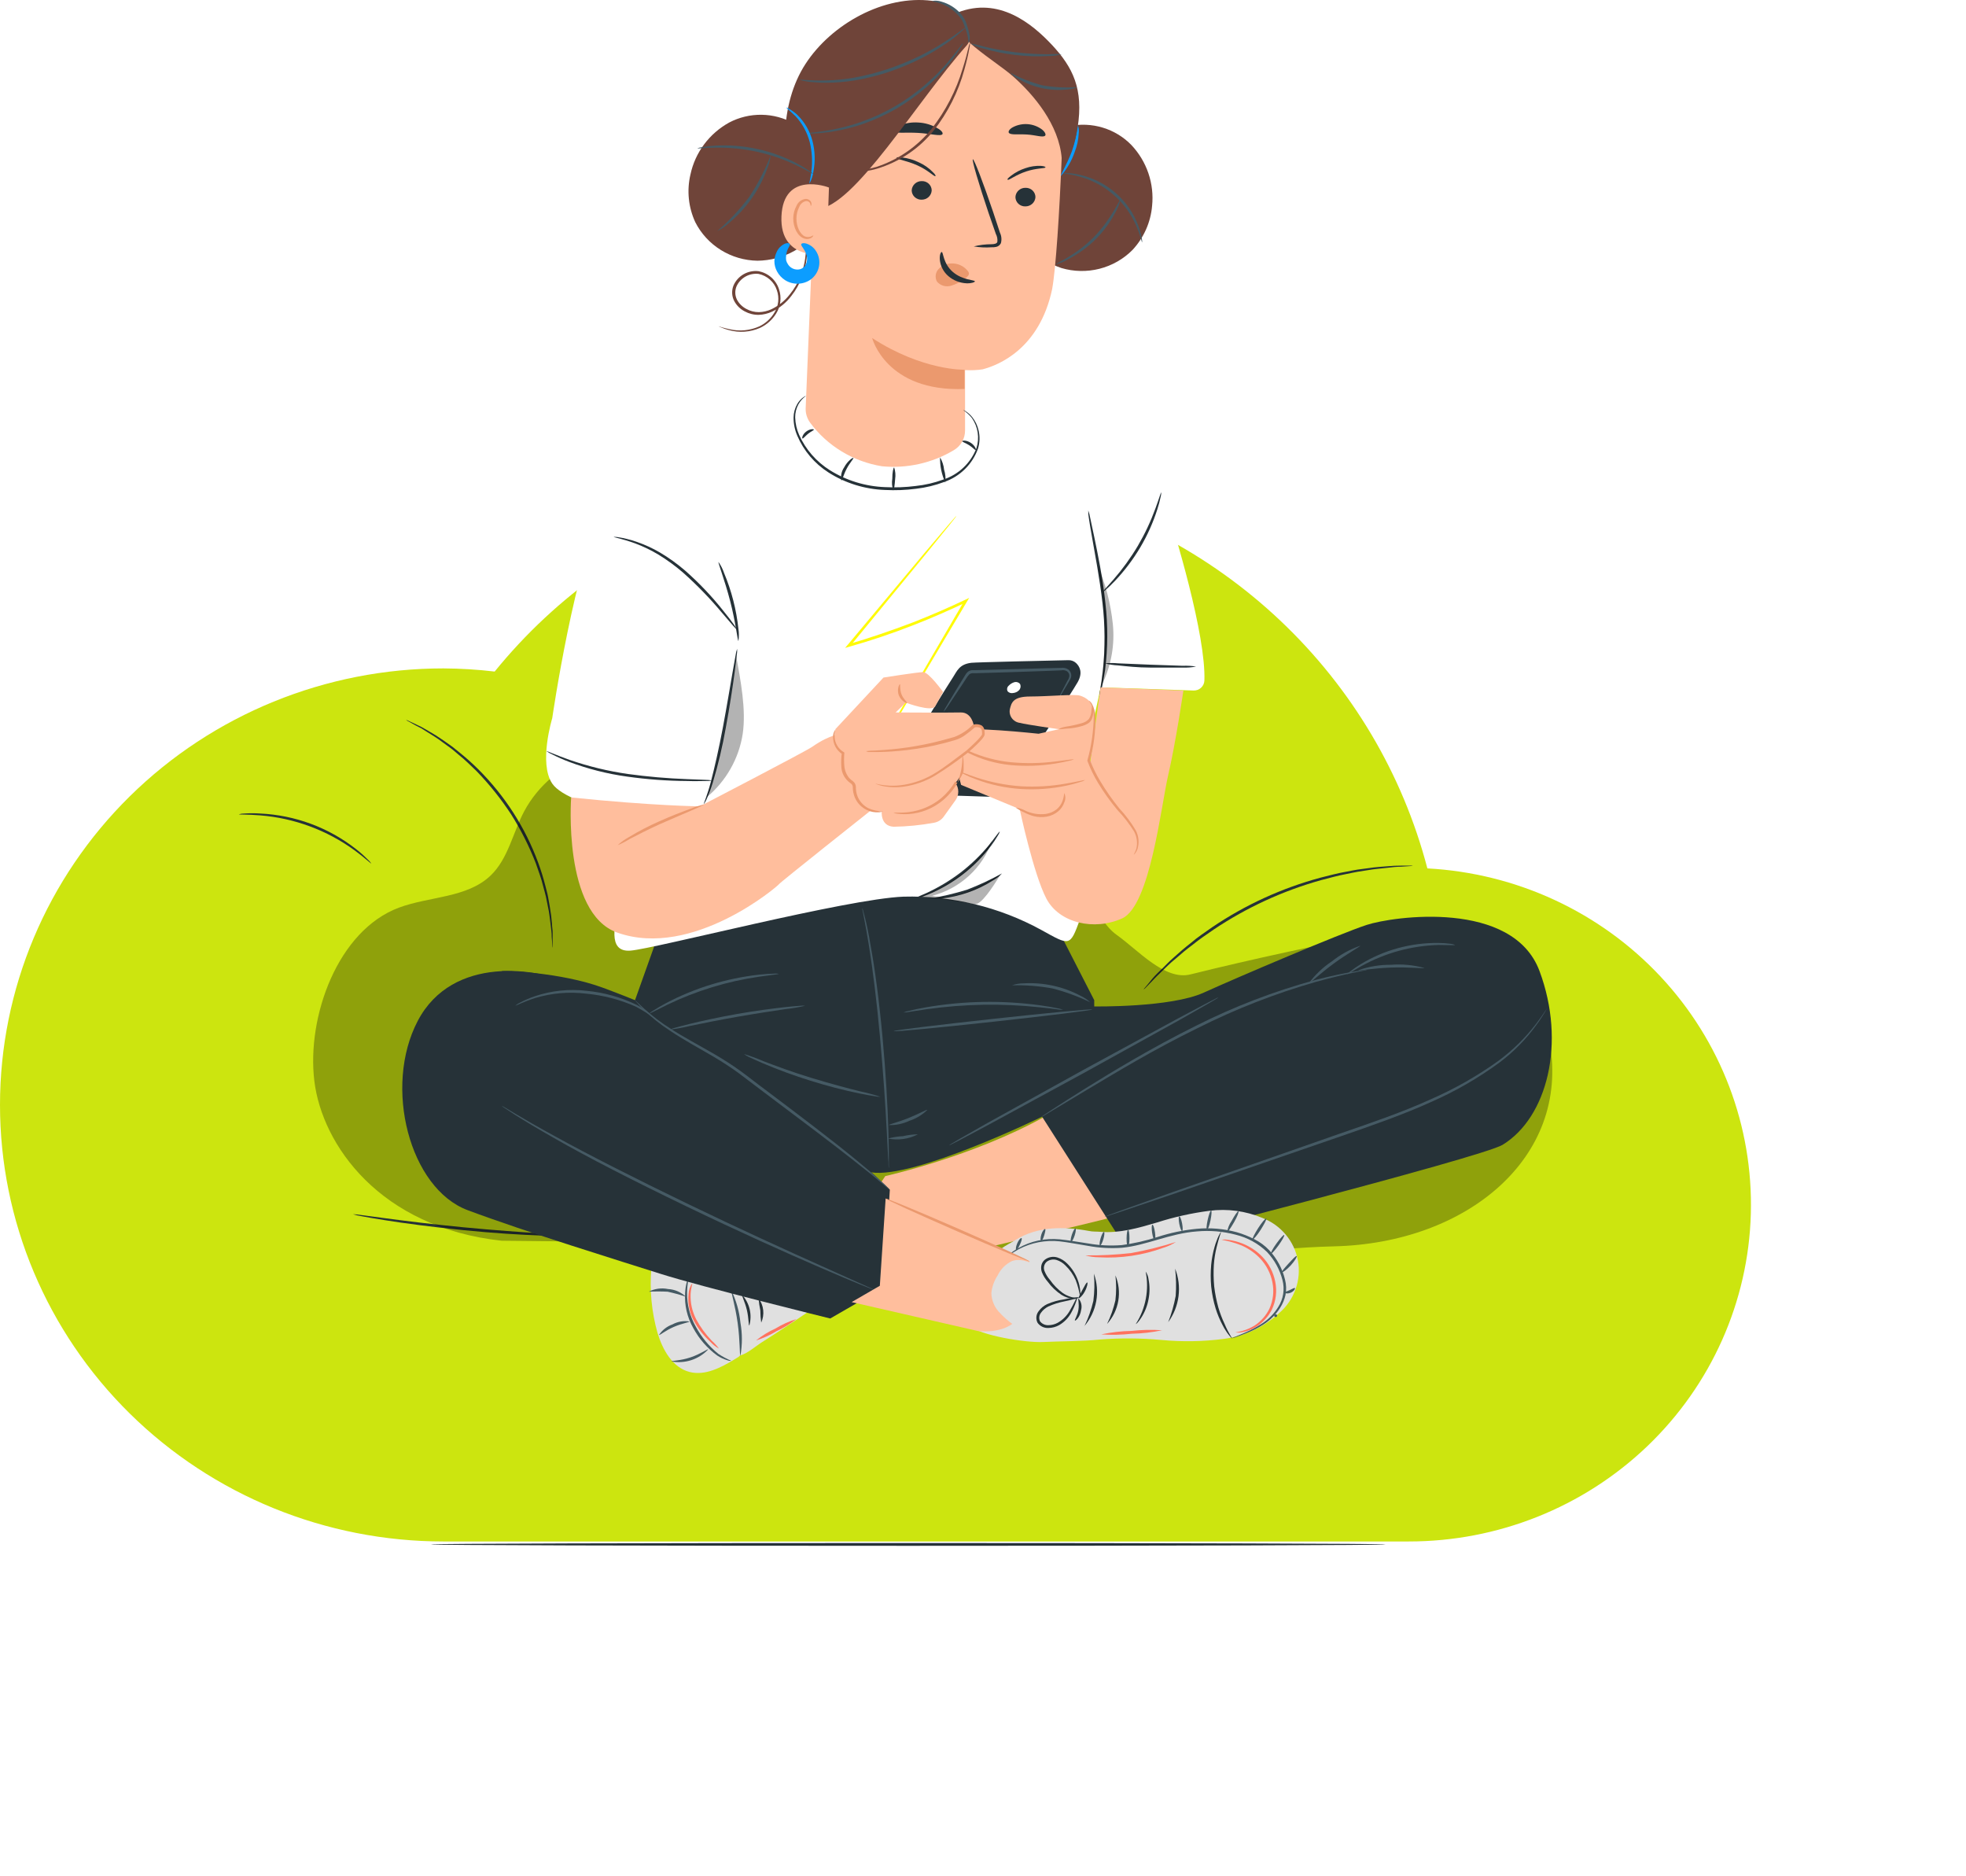
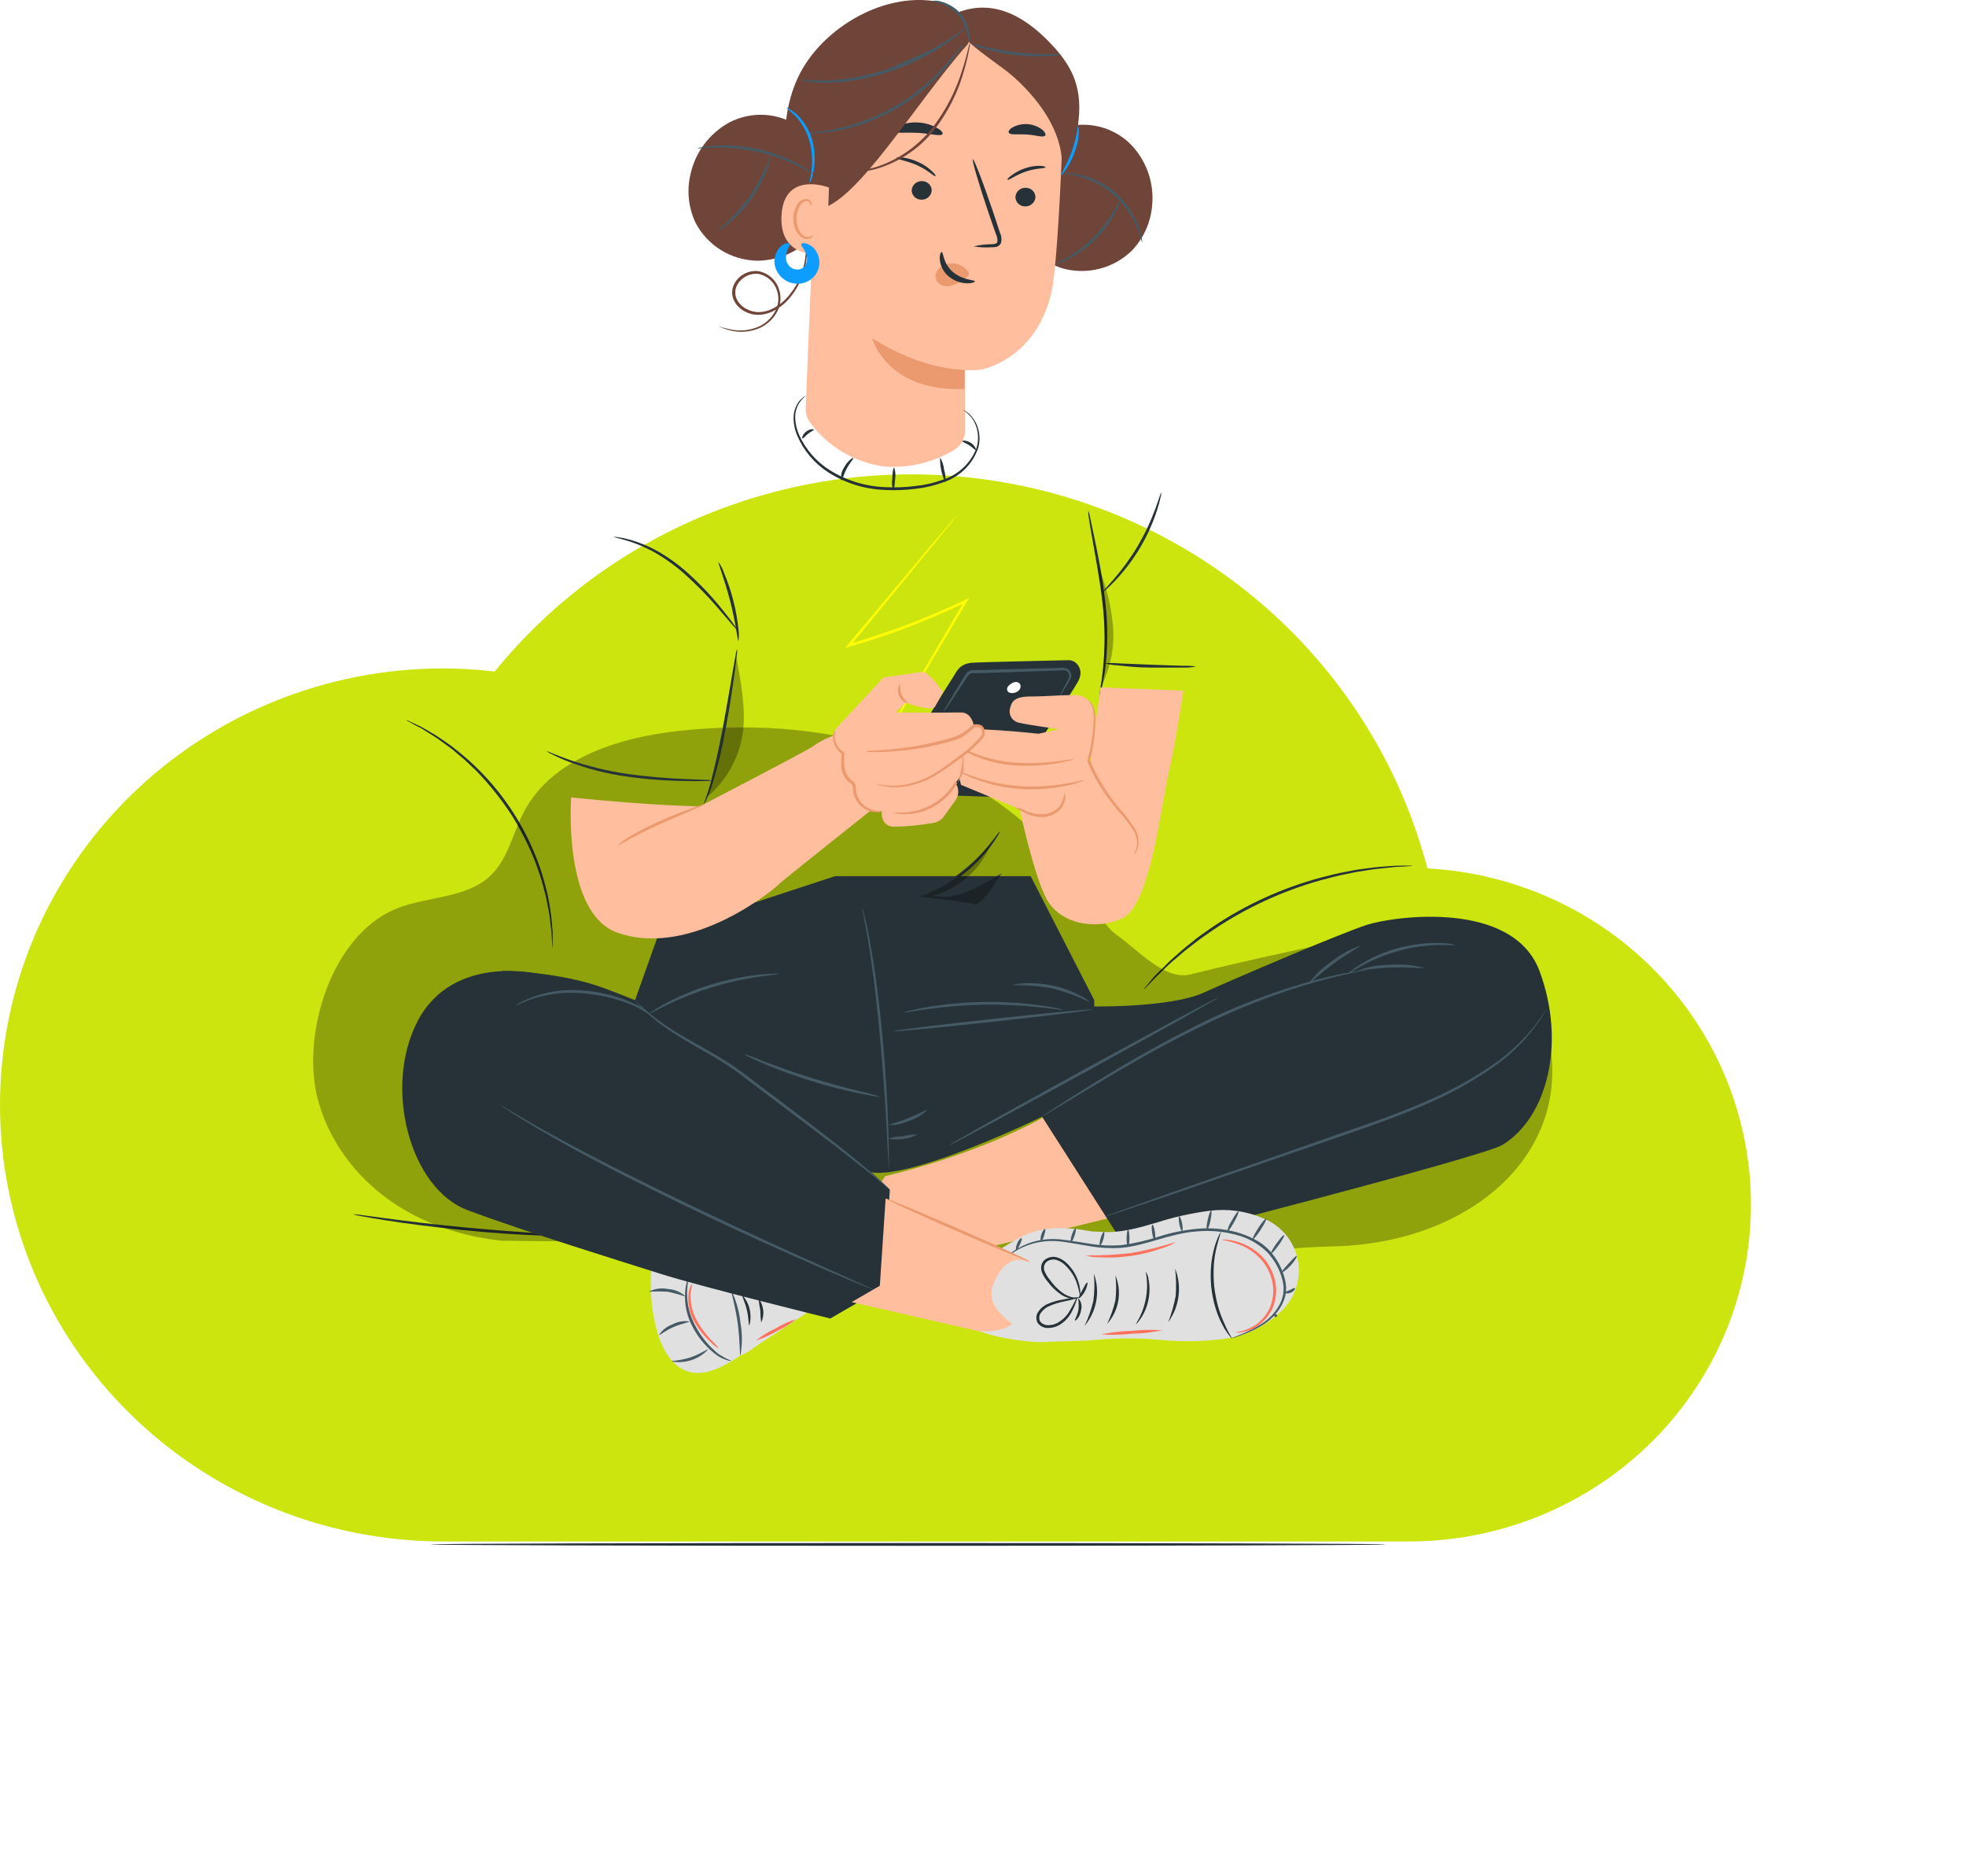
<svg xmlns="http://www.w3.org/2000/svg" width="654" height="624" viewBox="0 0 654 624" fill="none">
  <path d="M474.821 288.81C466.606 257.399 449.663 228.862 425.894 206.399C402.124 183.937 372.467 168.438 340.249 161.64C308.031 154.842 274.527 157.015 243.493 167.914C212.459 178.813 185.124 198.008 164.553 223.346C158.887 222.674 153.188 222.324 147.481 222.295C108.367 222.295 70.854 237.591 43.196 264.818C15.538 292.045 0 328.972 0 367.477C0 405.981 15.538 442.909 43.196 470.135C70.854 497.362 108.367 512.658 147.481 512.658H468.603C498.255 512.679 526.744 501.305 548.003 480.956C569.263 460.607 581.613 432.893 582.423 403.714C583.234 374.536 572.441 346.198 552.343 324.736C532.245 303.275 504.43 290.384 474.821 288.81Z" fill="#CCE50F" />
  <path d="M183.85 315.232C183.751 314.921 183.702 314.597 183.703 314.272C183.703 313.547 183.593 312.642 183.519 311.537C183.519 310.922 183.519 310.27 183.409 309.545C183.298 308.821 183.225 308.042 183.133 307.209C182.894 305.525 182.747 303.587 182.268 301.523C182.066 300.473 181.845 299.368 181.606 298.227C181.367 297.086 180.999 295.945 180.686 294.732C180.116 292.287 179.159 289.77 178.24 287.108C176.029 281.431 173.276 275.974 170.017 270.81C166.651 265.678 162.801 260.87 158.519 256.449C156.477 254.493 154.564 252.574 152.577 251.016C151.602 250.22 150.737 249.405 149.762 248.698L147.021 246.706C145.329 245.384 143.618 244.425 142.183 243.501L140.16 242.233L138.32 241.292L135.892 239.934C135.59 239.801 135.311 239.624 135.064 239.408C135.375 239.501 135.677 239.623 135.965 239.771L138.504 240.966L140.344 241.853C140.987 242.197 141.668 242.614 142.422 243.048C144.133 243.999 145.791 245.039 147.389 246.163L150.167 248.119C151.142 248.807 152.007 249.64 153.055 250.419C155.168 252.124 157.188 253.938 159.108 255.852C167.957 264.66 174.755 275.257 179.031 286.909C179.965 289.437 180.763 292.012 181.422 294.623C181.716 295.855 182.084 297.014 182.305 298.245C182.526 299.477 182.71 300.509 182.894 301.559C183.24 303.465 183.485 305.387 183.63 307.318C183.63 308.169 183.795 308.948 183.832 309.69C183.869 310.433 183.832 311.066 183.832 311.682V314.435C183.855 314.7 183.861 314.966 183.85 315.232Z" fill="#263238" />
-   <path d="M123.511 287.162C123.382 287.289 121.451 285.351 117.992 282.834C108.825 276.132 97.934 272.092 86.553 271.172C82.193 270.81 79.471 270.973 79.471 270.81C80.068 270.637 80.688 270.552 81.31 270.556C83.05 270.44 84.795 270.44 86.535 270.556C98.135 271.095 109.269 275.213 118.36 282.327C119.733 283.385 121.03 284.535 122.242 285.768C122.718 286.183 123.144 286.651 123.511 287.162Z" fill="#263238" />
  <path d="M191.062 411.084C190.095 411.181 189.121 411.181 188.155 411.084C186.316 411.084 183.556 411.084 180.208 410.921C173.512 410.685 164.259 410.142 154.067 409.11C143.876 408.078 134.696 406.882 128.074 405.814C124.762 405.289 122.095 404.836 120.255 404.474C119.288 404.337 118.334 404.119 117.404 403.822C118.378 403.85 119.35 403.947 120.31 404.112L128.184 405.162C134.806 406.049 143.986 407.19 154.159 408.168C164.332 409.146 173.567 409.798 180.245 410.196L188.155 410.667C189.133 410.739 190.104 410.878 191.062 411.084Z" fill="#263238" />
  <path d="M470.002 287.923C469.663 287.998 469.318 288.04 468.971 288.05L466.01 288.249C464.74 288.249 463.158 288.394 461.355 288.629C459.553 288.865 457.455 288.973 455.193 289.372L451.624 289.933C450.391 290.132 449.122 290.44 447.797 290.694C445.148 291.183 442.371 291.961 439.427 292.722C426.736 296.276 414.706 301.809 403.794 309.111C401.311 310.831 398.919 312.425 396.84 314.127C395.773 314.96 394.725 315.721 393.787 316.517L391.064 318.853C389.224 320.302 387.845 321.787 386.52 323.019C385.196 324.25 384.11 325.373 383.227 326.314L381.185 328.415C380.955 328.672 380.695 328.903 380.413 329.103C380.591 328.81 380.8 328.537 381.038 328.288C381.535 327.691 382.179 326.966 382.878 326.061C383.577 325.155 384.717 323.924 386.079 322.656C387.44 321.389 388.783 319.849 390.53 318.365L393.235 315.974C394.173 315.141 395.221 314.362 396.27 313.511C398.349 311.7 400.74 310.143 403.224 308.386C414.219 300.937 426.407 295.361 439.28 291.889C442.242 291.146 445.056 290.386 447.724 289.933C449.067 289.68 450.355 289.39 451.605 289.209L455.285 288.72C457.566 288.358 459.663 288.267 461.484 288.104C463.049 287.953 464.621 287.88 466.194 287.887H469.155C469.438 287.87 469.722 287.882 470.002 287.923Z" fill="#263238" />
  <path d="M460.914 513.636C460.914 513.908 389.813 514.107 302.137 514.107C214.462 514.107 143.342 513.908 143.342 513.636C143.342 513.364 214.425 513.165 302.137 513.165C389.85 513.165 460.914 513.382 460.914 513.636Z" fill="#263238" />
  <g opacity="0.3">
    <path d="M515.55 346.977C511.87 326.314 484.037 305.326 460.049 310.052C439.151 314.145 416.652 318.926 395.994 324.069C387.458 326.188 378.628 315.992 371.49 310.94C367.811 308.296 365.53 304.058 363.193 300.074C349.893 277.818 328.002 261.121 303.553 251.795C279.105 242.469 252.21 240.241 226.143 243.048C205.907 245.24 183.832 252.103 174.358 269.85C170.568 277.003 169.06 285.587 163.191 291.201C155.354 298.662 142.955 298.064 132.746 301.849C112.326 309.419 101.987 338.158 104.563 359.472C107.138 380.787 126.399 408.259 166.889 412.641C166.889 412.641 313.561 413.909 385.986 417.368C411.097 418.563 418.676 415.158 443.787 414.506C488.103 413.456 522.172 384.88 515.55 346.977Z" fill="black" />
  </g>
  <path d="M246.121 450.833C248.586 450.218 251.346 447.719 253.48 446.378C258.704 443.071 263.873 439.672 268.987 436.183C250.591 430.931 235.047 426.784 216.687 421.696C216.057 428.94 216.742 436.237 218.711 443.246C220.403 448.841 223.641 454.799 229.381 456.284C234.587 457.624 239.885 454.799 244.484 452.01L245.753 451.232" fill="#E0E0E0" />
  <path d="M249.267 440.837C248.991 440.837 249.101 438.465 248.457 435.694C247.814 432.923 246.618 430.859 246.949 430.714C248.151 432.084 248.991 433.724 249.395 435.49C249.8 437.256 249.756 439.092 249.267 440.837Z" fill="#263238" />
  <path d="M253.222 439.877C253.033 438.533 252.934 437.178 252.928 435.821C252.642 434.496 252.452 433.152 252.357 431.801C253.206 432.955 253.733 434.308 253.885 435.725C254.036 437.143 253.808 438.574 253.222 439.877Z" fill="#263238" />
  <path d="M228.976 425.064C229.142 425.064 228.608 426.875 228.571 429.972C228.513 433.905 229.509 437.784 231.459 441.217C233.324 444.697 235.876 447.776 238.965 450.272C240.345 451.176 241.804 451.958 243.325 452.608C242.861 452.634 242.396 452.56 241.964 452.391C240.761 452.037 239.62 451.506 238.579 450.815C235.262 448.392 232.54 445.267 230.613 441.67C228.582 438.097 227.643 434.022 227.909 429.935C227.968 428.712 228.16 427.497 228.479 426.313C228.562 425.869 228.73 425.445 228.976 425.064Z" fill="#455A64" />
  <path d="M243.325 429.247C244.936 432.594 245.944 436.191 246.305 439.877C246.954 443.507 246.954 447.221 246.305 450.851C246.011 450.851 246.213 445.944 245.385 439.986C244.557 434.028 243.03 429.338 243.325 429.247Z" fill="#455A64" />
  <path d="M239.167 448.515C238.073 447.901 237.086 447.118 236.242 446.197C233.999 444.164 232.132 441.762 230.724 439.099C229.318 436.397 228.736 433.353 229.049 430.334C229.103 429.072 229.525 427.852 230.264 426.821C230.411 426.821 229.859 428.179 229.73 430.442C229.623 433.316 230.256 436.169 231.57 438.736C232.944 441.306 234.664 443.682 236.684 445.799C237.599 446.623 238.431 447.532 239.167 448.515Z" fill="#FF725E" />
  <path d="M264.885 438.7C262.902 440.282 260.727 441.614 258.41 442.666C256.241 443.987 253.919 445.045 251.493 445.817C253.466 444.218 255.643 442.879 257.968 441.833C260.133 440.511 262.457 439.459 264.885 438.7Z" fill="#FF725E" />
  <path d="M235.599 448.769C234.073 450.405 232.15 451.633 230.01 452.336C227.87 453.04 225.583 453.195 223.365 452.789C223.365 452.517 226.327 452.572 229.712 451.431C233.097 450.29 235.433 448.552 235.599 448.769Z" fill="#455A64" />
  <path d="M229.362 439.497C229.362 439.769 226.879 440.113 224.119 441.308C221.36 442.503 219.428 444.169 219.226 443.97C220.294 442.349 221.87 441.116 223.715 440.457C225.436 439.526 227.424 439.188 229.362 439.497Z" fill="#455A64" />
  <path d="M228.148 431.257C226.166 430.585 224.145 430.029 222.096 429.591C220 429.484 217.9 429.484 215.805 429.591C217.773 428.564 220.045 428.25 222.225 428.704C224.448 428.821 226.553 429.728 228.148 431.257Z" fill="#455A64" />
  <path d="M368.988 405.071C369.099 405.234 299.985 421.641 299.985 421.641L289.83 398.226L294.484 391.145C294.484 391.145 323.697 384.644 347.465 371.406L368.988 405.071Z" fill="#FFBE9D" />
  <path d="M206.809 338.357C206.809 338.357 203.644 333.812 190.252 327.347C179.122 321.914 150.553 317.495 138.982 339.498C127.411 361.501 136.296 395.256 155.539 402.464C174.781 409.671 206.809 419.541 219.925 423.706C233.041 427.871 276.18 438.501 276.18 438.501L293.914 428.269L296.011 395.673C296.011 395.673 271.563 370.954 250.757 364.127C229.951 357.299 206.809 338.357 206.809 338.357Z" fill="#263238" />
  <path d="M166.889 323C167.073 322.729 186.499 323.272 200.683 328.542C206.018 330.516 211.242 332.635 211.242 332.635L219.079 310.65L277.818 291.382H342.848L364.003 332.635V334.717C364.003 334.717 389.408 335.134 400.409 330.136C411.41 325.137 445.682 310.541 454.567 307.626C463.452 304.71 503.243 299.114 512.128 322.946C521.014 346.778 514.722 371.642 499.858 380.733C492.849 385.006 374.599 415.14 374.599 415.14L346.656 371.388C346.656 371.388 304.087 392.16 289.83 389.896C275.573 387.632 166.889 323 166.889 323Z" fill="#263238" />
  <path d="M286.832 302.012C286.957 302.286 287.056 302.571 287.126 302.863C287.292 303.515 287.513 304.33 287.77 305.308C288.304 307.445 288.984 310.578 289.61 314.453C291.045 322.204 292.479 333.015 293.583 344.985C294.687 356.955 295.276 367.821 295.515 375.771C295.644 379.7 295.68 382.888 295.68 385.097C295.68 386.111 295.68 386.908 295.68 387.632C295.731 387.926 295.731 388.226 295.68 388.52C295.621 388.227 295.584 387.93 295.57 387.632C295.57 386.944 295.57 386.111 295.441 385.097C295.312 382.761 295.165 379.664 294.963 375.807C294.558 367.948 293.841 357.1 292.755 345.13C291.67 333.16 290.327 322.403 289.076 314.634C288.469 310.759 287.88 307.626 287.457 305.471C287.273 304.475 287.108 303.66 286.979 302.972C286.877 302.662 286.827 302.338 286.832 302.012Z" fill="#455A64" />
  <path d="M363.359 335.731C363.359 335.985 348.642 337.814 330.412 339.806C312.181 341.798 297.409 343.21 297.299 342.939C297.189 342.667 312.016 340.856 330.246 338.864C348.477 336.872 363.322 335.478 363.359 335.731Z" fill="#455A64" />
  <path d="M353.646 335.822C352.943 335.853 352.239 335.798 351.549 335.659C350.206 335.478 348.274 335.242 345.865 335.007C339.616 334.337 333.33 334.052 327.045 334.156C320.766 334.275 314.5 334.771 308.281 335.641L302.634 336.492C301.945 336.647 301.243 336.731 300.537 336.745C301.182 336.462 301.862 336.261 302.56 336.148C303.866 335.804 305.78 335.405 308.171 334.989C320.655 332.841 333.403 332.622 345.957 334.337C348.348 334.681 350.28 335.007 351.604 335.297C352.301 335.404 352.985 335.58 353.646 335.822Z" fill="#455A64" />
  <path d="M362.642 333.323C358.61 331.374 354.388 329.833 350.041 328.723C345.618 327.925 341.124 327.579 336.63 327.691C337.901 327.254 339.239 327.033 340.585 327.039C347.096 326.669 353.583 328.079 359.331 331.113C360.547 331.672 361.664 332.418 362.642 333.323Z" fill="#455A64" />
  <path d="M308.483 369.125C306.812 370.774 304.771 372.015 302.523 372.746C300.398 373.755 298.057 374.246 295.698 374.177C295.698 373.905 298.66 373.253 302.155 371.859C305.65 370.465 308.318 368.907 308.483 369.125Z" fill="#455A64" />
  <path d="M305.357 377.238C302.311 378.844 298.787 379.344 295.404 378.65C297.025 378.208 298.691 377.947 300.371 377.871C302.005 377.484 303.676 377.272 305.357 377.238Z" fill="#455A64" />
  <path d="M405.302 331.729C405.034 331.95 404.745 332.145 404.437 332.309L401.88 333.812L392.351 339.244L360.747 356.738L328.995 373.996L319.319 379.139L316.651 380.497C316.346 380.664 316.026 380.803 315.695 380.914C315.96 380.689 316.25 380.494 316.559 380.334L319.135 378.813L328.664 373.38L360.268 355.887L392.02 338.629L401.696 333.504L404.346 332.146C404.641 331.96 404.964 331.819 405.302 331.729Z" fill="#455A64" />
  <path d="M454.917 322.512C454.526 322.637 454.126 322.734 453.721 322.801L450.299 323.489C447.319 324.105 443.033 325.083 437.808 326.532C424.223 330.425 411.042 335.573 398.441 341.906C383.613 349.15 370.847 356.937 361.501 362.497L350.464 369.125L347.447 370.936C347.101 371.151 346.738 371.338 346.361 371.497C346.666 371.222 346.999 370.98 347.355 370.773L350.261 368.853C352.8 367.205 356.479 364.833 361.078 361.972C370.276 356.249 383.154 348.444 397.962 341.092C410.609 334.728 423.88 329.643 437.569 325.916C442.849 324.54 447.172 323.671 450.17 323.182C451.661 322.892 452.838 322.765 453.629 322.656C454.05 322.555 454.483 322.506 454.917 322.512Z" fill="#455A64" />
  <path d="M484.037 314.272C484.037 314.435 481.903 314.272 478.519 314.272C474.058 314.402 469.63 315.059 465.329 316.228C461.034 317.41 456.897 319.087 453.003 321.226C450.005 322.892 448.275 324.123 448.183 323.997C448.091 323.87 448.533 323.58 449.287 322.982C450.359 322.141 451.483 321.366 452.654 320.664C456.511 318.306 460.693 316.506 465.071 315.322C469.443 314.129 473.964 313.55 478.5 313.602C479.872 313.615 481.242 313.711 482.602 313.892C483.097 313.949 483.58 314.078 484.037 314.272Z" fill="#455A64" />
  <path d="M473.809 321.932C473.809 322.204 468.879 321.57 462.772 321.787C456.664 322.004 451.918 322.946 451.863 322.674C455.349 321.442 459.031 320.829 462.735 320.864C466.461 320.572 470.211 320.934 473.809 321.932Z" fill="#455A64" />
  <path d="M452.47 314.544C452.599 314.797 448.368 317.006 443.658 320.465C438.949 323.924 435.546 327.256 435.343 327.057C437.465 324.176 440.087 321.687 443.088 319.705C445.889 317.464 449.064 315.718 452.47 314.544Z" fill="#455A64" />
  <path d="M514.704 335.206C514.643 335.336 514.575 335.463 514.501 335.586L513.894 336.655C513.324 337.615 512.478 338.973 511.245 340.657C507.793 345.474 503.619 349.748 498.865 353.333C491.783 358.544 484.131 362.96 476.053 366.499C467.003 370.61 456.682 374.231 445.866 377.962L390.42 397.067L373.569 402.735L368.988 404.238L367.774 404.619C367.639 404.67 367.496 404.701 367.351 404.709L367.737 404.528L368.915 404.057L373.459 402.391L390.199 396.433L445.553 377.075C456.37 373.344 466.671 369.831 475.704 365.702C483.739 362.223 491.368 357.9 498.46 352.808C503.219 349.296 507.449 345.138 511.024 340.458C512.275 338.81 513.195 337.47 513.802 336.564L514.501 335.532C514.636 335.303 514.704 335.194 514.704 335.206Z" fill="#455A64" />
  <path d="M291.946 429.428C291.489 429.299 291.04 429.142 290.603 428.957L286.813 427.454C283.539 426.132 278.811 424.158 273.016 421.641C261.408 416.625 245.422 409.454 228.13 401.105C210.838 392.757 195.256 384.807 184.274 378.469C178.755 375.354 174.413 372.71 171.396 370.809L167.993 368.581C167.585 368.342 167.203 368.063 166.853 367.748C167.287 367.938 167.705 368.162 168.103 368.418L171.58 370.501C174.616 372.312 179.031 374.865 184.568 377.871C195.606 383.974 211.169 391.87 228.516 400.254C245.864 408.639 261.739 415.864 273.255 421.026L286.961 427.201L290.64 428.849C291.094 428.998 291.532 429.192 291.946 429.428Z" fill="#455A64" />
  <path d="M171.451 334.427C171.941 334.004 172.493 333.656 173.088 333.395C174.638 332.584 176.249 331.894 177.908 331.331C183.435 329.452 189.322 328.833 195.127 329.52C200.925 330.065 206.573 331.649 211.794 334.192C213.352 335.001 214.809 335.985 216.135 337.126C216.649 337.51 217.102 337.968 217.478 338.484C215.563 337.12 213.559 335.88 211.481 334.771C206.24 332.449 200.646 330.993 194.925 330.461C189.26 329.78 183.514 330.273 178.055 331.91C173.916 333.232 171.525 334.59 171.451 334.427Z" fill="#455A64" />
  <path d="M295.993 395.691C295.673 395.517 295.382 395.297 295.128 395.039L292.774 393.065C290.732 391.254 287.715 388.9 283.962 385.93C276.456 380.008 265.86 372.076 254.179 363.293L245.68 356.865C242.902 354.836 240.161 353.098 237.365 351.432C231.846 348.227 226.879 345.492 222.887 342.794C219.693 340.724 216.717 338.346 214.002 335.695C213.263 334.983 212.563 334.233 211.904 333.45C211.648 333.195 211.425 332.909 211.242 332.598C211.242 332.598 212.291 333.649 214.259 335.441C217.05 337.96 220.06 340.233 223.255 342.232C227.265 344.84 232.324 347.502 237.825 350.689C240.566 352.301 243.343 354.04 246.232 356.122C249.12 358.205 251.75 360.36 254.749 362.551C266.43 371.334 276.971 379.338 284.385 385.423C288.064 388.447 291.063 390.964 293.013 392.775C294.025 393.681 294.76 394.405 295.257 394.912C295.526 395.149 295.773 395.409 295.993 395.691Z" fill="#455A64" />
  <path d="M247.482 350.545C249.71 351.225 251.896 352.03 254.031 352.953C258.06 354.492 263.634 356.575 269.907 358.476C276.18 360.378 281.92 361.935 286.096 362.949C288.383 363.437 290.642 364.041 292.866 364.76C292.247 364.786 291.627 364.725 291.026 364.579C289.83 364.416 288.101 364.108 285.985 363.674C280.469 362.54 275.017 361.126 269.65 359.436C264.274 357.77 258.987 355.835 253.811 353.641C251.842 352.79 250.242 352.066 249.156 351.541C248.561 351.273 248 350.939 247.482 350.545Z" fill="#455A64" />
-   <path d="M267.829 334.5C265.652 335.002 263.447 335.377 261.224 335.623C257.141 336.22 251.493 337.071 245.293 338.158C239.094 339.244 233.502 340.385 229.454 341.218C227.288 341.757 225.088 342.156 222.869 342.414C223.404 342.144 223.973 341.943 224.561 341.816C225.665 341.49 227.284 341.055 229.289 340.566C233.318 339.57 238.892 338.339 245.128 337.234C251.364 336.13 257.012 335.423 261.132 334.953C263.193 334.735 264.812 334.59 266.026 334.518C266.623 334.425 267.23 334.419 267.829 334.5Z" fill="#455A64" />
  <path d="M259.109 323.87C259.109 324.015 256.57 324.232 252.523 324.83C241.93 326.367 231.641 329.507 222.022 334.138C218.343 335.949 216.117 337.162 216.043 337.017C216.476 336.607 216.965 336.26 217.497 335.985C218.453 335.351 219.888 334.518 221.709 333.54C226.475 331.04 231.47 328.99 236.629 327.419C241.782 325.853 247.072 324.762 252.431 324.159C254.491 323.942 256.11 323.834 257.306 323.815C257.906 323.74 258.514 323.759 259.109 323.87Z" fill="#455A64" />
  <path d="M333.024 415.303L321.987 440.656C326.052 444.278 341.505 446.596 346.95 446.324C352.396 446.052 360.269 446.107 365.696 445.509C372.61 444.96 379.56 445.008 386.465 445.654C393.374 446.298 400.336 446.171 407.216 445.274C414.113 444.341 420.543 441.316 425.612 436.618C428.062 434.487 429.915 431.772 430.993 428.733C432.07 425.695 432.336 422.434 431.766 419.265C431.195 416.096 429.807 413.125 427.734 410.636C425.661 408.148 422.973 406.225 419.928 405.053C414.379 402.731 408.301 401.912 402.323 402.681C396.375 403.452 390.513 404.762 384.809 406.593C378.684 408.403 372.41 410.214 366.045 409.671C364.758 409.562 363.47 409.671 362.201 409.381C353.886 407.86 345.221 407.788 337.734 412.424C336.262 413.347 334.588 414.162 333.024 415.303Z" fill="#E0E0E0" />
  <path d="M334.625 418.146C334.919 417.814 335.246 417.511 335.6 417.241C336.59 416.436 337.649 415.715 338.764 415.086C342.913 412.735 347.704 411.716 352.469 412.17C355.449 412.46 358.65 413.058 362.108 413.565C365.75 414.204 369.459 414.38 373.146 414.09C377.196 413.554 381.186 412.651 385.067 411.391C389.293 410.014 393.661 409.103 398.091 408.675C402.551 408.25 407.052 408.631 411.373 409.798C413.424 410.381 415.409 411.17 417.296 412.152C419.131 413.068 420.787 414.294 422.19 415.774C424.775 418.539 426.593 421.913 427.47 425.571C427.899 427.235 427.956 428.972 427.635 430.66C427.287 432.209 426.664 433.687 425.796 435.024C424.341 437.295 422.386 439.214 420.074 440.638C418.357 441.715 416.54 442.631 414.647 443.372C413.102 444.006 411.888 444.423 411.06 444.712C410.646 444.881 410.214 445.003 409.772 445.075C410.161 444.859 410.567 444.678 410.987 444.531C411.796 444.187 412.992 443.716 414.5 443.046C416.335 442.24 418.1 441.289 419.78 440.203C421.985 438.784 423.839 436.896 425.207 434.68C426.051 433.363 426.612 431.89 426.855 430.351C427.099 428.813 427.02 427.241 426.623 425.734C425.736 422.236 423.964 419.015 421.472 416.371C418.583 413.57 414.979 411.587 411.042 410.631C406.849 409.516 402.488 409.148 398.165 409.544C389.187 410.196 381.222 414.235 373.238 414.977C369.486 415.248 365.714 415.041 362.016 414.361C358.558 413.8 355.375 413.166 352.432 412.84C347.784 412.367 343.097 413.262 338.966 415.412C337.471 416.247 336.021 417.16 334.625 418.146Z" fill="#455A64" />
  <path d="M409.846 445.183C409.846 445.183 409.441 444.839 408.853 444.079C408.482 443.632 408.144 443.16 407.841 442.666C407.411 442.027 407.024 441.362 406.682 440.674C405.745 438.906 404.975 437.057 404.382 435.151C403.663 432.787 403.171 430.362 402.911 427.907C402.691 425.467 402.691 423.013 402.911 420.573C403.104 418.588 403.479 416.624 404.033 414.705C404.231 413.961 404.477 413.229 404.769 412.514C404.959 411.969 405.186 411.436 405.449 410.921C405.891 410.07 406.149 409.617 406.204 409.653C406.259 409.689 405.468 411.609 404.695 414.868C404.234 416.766 403.932 418.699 403.794 420.645C403.649 423.029 403.686 425.42 403.904 427.798C404.182 430.172 404.643 432.521 405.284 434.825C405.824 436.686 406.513 438.503 407.344 440.258C408.687 443.499 409.957 445.093 409.846 445.183Z" fill="#263238" />
  <path d="M339.812 411.754C340.052 411.88 339.813 412.822 339.279 413.909C338.746 414.995 338.322 415.864 338.065 415.72C337.807 415.575 337.918 414.633 338.396 413.492C338.874 412.351 339.592 411.627 339.812 411.754Z" fill="#455A64" />
  <path d="M347.667 408.748C347.906 408.856 347.667 409.78 347.354 410.866C347.042 411.953 346.582 412.822 346.324 412.677C346.067 412.532 346.067 411.627 346.435 410.486C346.803 409.345 347.428 408.639 347.667 408.748Z" fill="#455A64" />
  <path d="M357.767 408.548C358.006 408.639 357.877 409.707 357.473 410.939C357.068 412.17 356.516 413.112 356.277 413.021C356.038 412.931 356.148 411.88 356.553 410.649C356.958 409.418 357.509 408.476 357.767 408.548Z" fill="#455A64" />
  <path d="M367.241 409.725C367.499 409.725 367.407 410.866 367.039 412.116C366.671 413.365 366.156 414.325 365.917 414.253C365.677 414.18 365.751 413.112 366.119 411.844C366.487 410.577 366.983 409.653 367.241 409.725Z" fill="#455A64" />
  <path d="M375.225 414.651C374.968 414.651 374.747 413.384 374.765 411.826C374.784 410.269 374.986 409.019 375.262 409.019C375.538 409.019 375.722 410.287 375.722 411.826C375.722 413.365 375.483 414.651 375.225 414.651Z" fill="#455A64" />
  <path d="M384.092 412.424C383.816 412.424 383.448 411.337 383.245 409.925C383.043 408.512 383.098 407.335 383.356 407.299C383.613 407.263 384 408.385 384.202 409.798C384.404 411.21 384.386 412.387 384.092 412.424Z" fill="#455A64" />
  <path d="M392.296 404.51C392.554 404.51 392.977 405.524 393.234 406.882C393.492 408.241 393.492 409.381 393.234 409.418C392.977 409.454 392.554 408.403 392.296 407.045C392.039 405.687 392.039 404.546 392.296 404.51Z" fill="#455A64" />
  <path d="M402.893 402.59C403.15 402.59 403.04 404.13 402.672 405.904C402.304 407.679 401.752 409.092 401.494 409.037C401.237 408.983 401.347 407.498 401.734 405.723C402.12 403.949 402.635 402.536 402.893 402.59Z" fill="#455A64" />
  <path d="M411.98 402.844C412.22 402.953 411.576 404.655 410.527 406.466C409.478 408.277 408.448 409.834 408.228 409.707C408.429 408.408 408.926 407.17 409.681 406.085C410.711 404.184 411.686 402.735 411.98 402.844Z" fill="#455A64" />
  <path d="M421.233 405.234C421.454 405.379 420.608 407.045 419.394 408.965C418.179 410.884 416.91 412.333 416.689 412.188C416.469 412.043 417.315 410.377 418.529 408.458C419.743 406.538 421.012 405.089 421.233 405.234Z" fill="#455A64" />
  <path d="M427.194 410.74C427.396 410.884 426.587 412.387 425.354 414.108C424.121 415.828 422.981 417.096 422.779 416.951C422.576 416.806 423.367 415.285 424.618 413.565C425.869 411.844 426.973 410.577 427.194 410.74Z" fill="#455A64" />
  <path d="M431.351 417.73C431.572 417.875 430.744 419.341 429.346 420.863C427.948 422.384 426.55 423.325 426.384 423.144C426.219 422.963 427.286 421.714 428.647 420.229C430.008 418.744 431.13 417.567 431.351 417.73Z" fill="#455A64" />
  <path d="M430.744 428.396C430.946 428.541 430.486 429.428 429.401 429.899C428.316 430.37 427.322 430.116 427.359 429.899C427.396 429.682 428.15 429.446 429.015 429.066C429.879 428.686 430.541 428.215 430.744 428.396Z" fill="#455A64" />
  <path d="M424.858 437.523C424.858 437.758 424.692 438.066 424.287 438.012C423.883 437.958 423.754 437.559 423.919 437.36C423.978 437.273 424.057 437.202 424.15 437.151C424.243 437.101 424.347 437.073 424.453 437.07C424.553 437.107 424.643 437.167 424.713 437.246C424.784 437.325 424.834 437.42 424.858 437.523Z" fill="#455A64" />
  <path d="M360.71 441.127C362.017 438.416 363.022 435.575 363.709 432.652C364.101 429.649 364.162 426.613 363.892 423.597C364.957 426.527 365.223 429.68 364.664 432.743C364.106 435.806 362.743 438.671 360.71 441.054V441.127Z" fill="#263238" />
  <path d="M368.29 440.276C369.501 437.777 370.426 435.153 371.049 432.452C371.373 429.697 371.373 426.914 371.049 424.158C372.158 426.83 372.489 429.754 372.005 432.6C371.521 435.447 370.24 438.105 368.308 440.276H368.29Z" fill="#263238" />
  <path d="M377.837 440.33C381.147 435.141 382.318 428.902 381.111 422.891C381.636 423.66 381.964 424.542 382.068 425.462C382.498 427.651 382.498 429.901 382.068 432.09C381.671 434.287 380.84 436.385 379.621 438.266C378.72 439.696 377.929 440.402 377.837 440.33Z" fill="#263238" />
  <path d="M388.617 439.696C389.721 436.876 390.553 433.959 391.101 430.986C391.318 427.968 391.256 424.938 390.917 421.931C392.055 424.852 392.441 428.004 392.039 431.107C391.638 434.21 390.462 437.167 388.617 439.714V439.696Z" fill="#263238" />
  <path d="M358.779 431.746C358.287 431.958 357.747 432.033 357.215 431.964C355.756 431.871 354.345 431.417 353.113 430.642C351.346 429.466 349.802 427.995 348.551 426.295C347.702 425.337 347.03 424.24 346.564 423.054C346.333 422.372 346.276 421.644 346.398 420.935C346.539 420.173 346.942 419.483 347.539 418.979C348.12 418.521 348.806 418.211 349.537 418.075C350.269 417.939 351.023 417.982 351.733 418.201C352.985 418.606 354.116 419.309 355.026 420.247C356.542 421.748 357.715 423.551 358.466 425.535C358.976 426.852 359.28 428.238 359.367 429.646C359.449 430.159 359.418 430.684 359.275 431.185C358.993 429.329 358.512 427.508 357.841 425.752C357.037 423.907 355.867 422.239 354.4 420.844C353.593 420.012 352.588 419.39 351.475 419.034C350.914 418.869 350.32 418.839 349.744 418.946C349.168 419.053 348.626 419.294 348.164 419.649C347.746 420.033 347.455 420.532 347.33 421.082C347.205 421.631 347.252 422.205 347.465 422.728C347.899 423.82 348.522 424.831 349.305 425.716C350.465 427.372 351.894 428.828 353.536 430.026C355.081 431.08 356.9 431.677 358.779 431.746Z" fill="#263238" />
  <path d="M358.337 431.475C358.303 431.95 358.185 432.416 357.988 432.851C357.575 434.104 357.046 435.316 356.406 436.473C355.476 438.235 354.06 439.703 352.322 440.71C351.255 441.306 350.053 441.63 348.827 441.652C348.115 441.7 347.403 441.567 346.758 441.266C346.114 440.964 345.559 440.505 345.147 439.932C344.825 439.31 344.692 438.611 344.764 437.917C344.835 437.223 345.109 436.564 345.552 436.02C346.266 435.046 347.214 434.262 348.311 433.738C350.115 432.95 352.023 432.413 353.977 432.145C355.714 431.72 357.488 431.459 359.276 431.366C357.604 431.987 355.88 432.466 354.125 432.797C352.258 433.153 350.442 433.73 348.716 434.517C347.763 434.992 346.943 435.688 346.325 436.545C345.996 436.947 345.79 437.432 345.728 437.945C345.666 438.457 345.752 438.976 345.975 439.443C346.296 439.86 346.714 440.195 347.194 440.419C347.675 440.643 348.203 440.749 348.735 440.728C349.808 440.724 350.864 440.457 351.807 439.95C353.435 439.035 354.792 437.718 355.744 436.129C357.418 433.34 358.098 431.384 358.337 431.475Z" fill="#263238" />
  <path d="M357.583 439.189C357.362 439.008 358.429 437.614 358.742 435.567C359.055 433.521 358.54 431.945 358.742 431.801C359.209 432.332 359.534 432.97 359.688 433.656C359.842 434.342 359.82 435.054 359.625 435.73C359.312 438.066 357.73 439.388 357.583 439.189Z" fill="#263238" />
  <path d="M361.686 426.531C361.925 426.531 361.686 427.98 360.895 429.464C360.104 430.949 359.055 431.891 358.853 431.746C358.65 431.601 359.294 430.424 360.048 429.03C360.803 427.635 361.428 426.44 361.686 426.531Z" fill="#263238" />
  <path d="M391.137 413.058C389.876 413.882 388.501 414.522 387.054 414.959C380.176 417.484 372.839 418.57 365.512 418.146C363.999 418.14 362.495 417.926 361.042 417.512C366.143 417.574 371.243 417.314 376.31 416.734C381.329 415.827 386.282 414.599 391.137 413.058Z" fill="#FF725E" />
  <path d="M386.575 442.413C383.254 443.116 379.872 443.504 376.476 443.572C373.105 443.954 369.706 444.026 366.321 443.789C369.642 443.086 373.024 442.697 376.421 442.63C379.791 442.248 383.191 442.175 386.575 442.413Z" fill="#FF725E" />
  <path d="M410.987 443.119C413.291 442.799 415.5 441.996 417.462 440.765C419.534 439.372 421.196 437.467 422.282 435.241C423.53 432.492 423.878 429.429 423.275 426.476C422.69 423.505 421.276 420.752 419.191 418.527C417.47 416.726 415.408 415.274 413.121 414.253C410.949 413.384 408.693 412.735 406.388 412.315C407.026 412.201 407.681 412.201 408.319 412.315C410.057 412.515 411.759 412.948 413.378 413.601C415.811 414.572 418.011 416.034 419.835 417.893C422.079 420.211 423.599 423.115 424.213 426.259C424.864 429.408 424.464 432.679 423.073 435.585C421.888 437.923 420.075 439.896 417.83 441.29C416.331 442.221 414.652 442.838 412.9 443.101C412.269 443.225 411.62 443.231 410.987 443.119Z" fill="#FF725E" />
  <path d="M294.613 398.606L342.443 419.523C342.909 425.508 341.899 431.515 339.499 437.034C336.004 444.097 325.39 442.684 325.39 442.684L283.299 433.05L292.681 427.617L294.613 398.606Z" fill="#FFBE9D" />
  <path d="M337.365 440.747C335.473 439.443 333.744 437.923 332.214 436.219C330.687 434.495 329.827 432.295 329.786 430.008C329.994 427.948 330.7 425.967 331.846 424.231C332.825 422.134 334.507 420.432 336.611 419.414C339.26 418.436 342.13 419.559 344.724 420.808L345.22 431.312L337.365 440.747Z" fill="#E0E0E0" />
  <path d="M342.517 419.523C342.406 419.758 331.608 415.267 318.381 409.49C305.154 403.713 294.466 398.842 294.613 398.625C294.76 398.407 305.541 402.862 318.767 408.639C331.994 414.416 342.627 419.269 342.517 419.523Z" fill="#EB996E" />
-   <path d="M396.969 229.648C397.43 229.672 397.891 229.606 398.325 229.455C398.76 229.303 399.16 229.068 399.502 228.763C399.844 228.458 400.121 228.09 400.318 227.679C400.515 227.268 400.627 226.823 400.648 226.37C401.182 211.484 391.211 177.765 386.428 163.766C383.503 155.219 373.551 148.971 366.707 144.371C358.356 138.812 328.83 132.003 319.098 129.359H315.824L270.588 126.045L245.735 137.762C245.735 137.762 211.279 150.619 201.29 168.547C191.301 186.475 183.703 238.865 183.703 238.865C183.703 238.865 179.123 253.841 183.703 260.596C186.555 264.816 197.169 268.474 206.717 270.267C201.547 287.217 205.631 299.803 205.447 301.958C205.061 306.412 201.584 316.789 209.734 316.155C217.883 315.521 281.607 298.951 300.537 298.209C316.563 297.782 332.411 301.61 346.417 309.292C355.964 314.562 355.891 314.942 359.294 305.67C362.697 296.398 351.825 285.949 351.825 285.949C351.825 285.949 361.575 251.27 366.119 228.597L396.969 229.648Z" fill="white" />
  <path d="M245.22 209.51C245.22 209.51 244.649 209.021 243.785 208.007C242.92 206.993 241.559 205.418 240.105 203.715C236.15 198.985 231.846 194.549 227.228 190.441C224.657 188.214 221.9 186.203 218.987 184.429C216.608 183.001 214.102 181.789 211.5 180.807C207.029 179.141 204.141 178.725 204.141 178.543C204.841 178.529 205.539 178.602 206.22 178.761C207.034 178.875 207.839 179.045 208.63 179.268C209.691 179.509 210.736 179.817 211.757 180.191C214.446 181.112 217.034 182.295 219.483 183.723C222.462 185.483 225.276 187.501 227.89 189.753C232.595 193.884 236.905 198.43 240.768 203.335C242.258 205.146 243.435 206.739 244.208 207.826C244.597 208.355 244.936 208.919 245.22 209.51Z" fill="#263238" />
  <path d="M236.923 259.582C236.189 259.716 235.443 259.77 234.697 259.745C233.262 259.745 231.183 259.836 228.608 259.745C221.916 259.705 215.235 259.215 208.612 258.278C201.986 257.363 195.487 255.71 189.24 253.352C187.356 252.639 185.514 251.823 183.722 250.908C183.034 250.619 182.385 250.248 181.79 249.803C181.79 249.658 184.697 251.035 189.516 252.737C195.795 254.897 202.269 256.462 208.851 257.409C215.439 258.314 222.07 258.888 228.718 259.129L234.789 259.365C235.506 259.361 236.222 259.434 236.923 259.582Z" fill="#263238" />
  <path d="M332.583 276.569C332.435 277.052 332.212 277.511 331.921 277.927C331.23 279.095 330.475 280.226 329.658 281.313C324.231 288.55 316.896 294.186 308.447 297.611C307.178 298.141 305.875 298.588 304.547 298.951C304.075 299.125 303.579 299.229 303.076 299.259C303.076 299.096 305.044 298.426 308.171 297.014C312.223 295.145 316.054 292.843 319.595 290.15C323.113 287.426 326.309 284.322 329.125 280.897C331.203 278.271 332.362 276.496 332.583 276.569Z" fill="#263238" />
  <path d="M333.319 290.476C332.467 291.423 331.451 292.214 330.32 292.812C327.729 294.461 324.951 295.804 322.042 296.815C319.131 297.823 316.113 298.504 313.046 298.843C311.78 299.058 310.486 299.058 309.22 298.843C313.447 298.142 317.621 297.155 321.711 295.891C325.702 294.352 329.581 292.543 333.319 290.476Z" fill="#263238" />
  <path d="M386.299 163.766C386.301 164.287 386.227 164.806 386.078 165.306C385.792 166.682 385.429 168.042 384.993 169.38C383.587 173.802 381.68 178.054 379.309 182.057C376.923 186.067 374.098 189.808 370.883 193.212C369.651 194.498 368.602 195.494 367.83 196.146C367.057 196.798 366.634 197.142 366.579 197.087C366.523 197.033 368.05 195.439 370.387 192.759C373.416 189.279 376.125 185.539 378.481 181.586C380.813 177.615 382.777 173.445 384.349 169.127C385.563 165.849 386.152 163.73 386.299 163.766Z" fill="#263238" />
  <path d="M397.889 221.679C396.423 221.961 394.929 222.077 393.437 222.024C390.677 222.024 386.869 222.024 382.675 222.024C378.481 222.024 374.673 221.589 371.932 221.299C370.438 221.236 368.957 221.005 367.517 220.611C368.997 220.469 370.488 220.469 371.968 220.611L382.712 221.064L393.437 221.426C394.926 221.361 396.417 221.446 397.889 221.679Z" fill="#263238" />
  <path d="M362.016 169.76C362.297 170.537 362.506 171.337 362.642 172.151C363.01 173.962 363.488 176.081 364.04 178.724C365.181 184.284 366.818 191.98 367.719 200.619C368.573 208.004 368.536 215.462 367.609 222.838C367.186 225.645 366.763 227.909 366.358 229.448C366.203 230.263 365.975 231.063 365.677 231.839C365.696 231.009 365.801 230.184 365.99 229.376C366.284 227.837 366.615 225.555 366.928 222.748C367.661 215.416 367.605 208.029 366.763 200.709C365.788 192.143 364.261 184.411 363.304 178.851C362.807 176.062 362.421 173.781 362.2 172.223C362.044 171.412 361.982 170.586 362.016 169.76Z" fill="#263238" />
  <path d="M245.219 215.776C245.254 216.479 245.211 217.183 245.091 217.877C244.943 219.217 244.704 221.136 244.391 223.509C243.748 228.271 242.773 234.845 241.43 242.052C240.342 248.226 238.892 254.333 237.088 260.343C236.531 262.16 235.867 263.943 235.101 265.685C234.835 266.325 234.496 266.932 234.09 267.496C233.942 267.496 235.23 264.743 236.444 260.107C237.658 255.471 239.149 249.024 240.491 241.835C241.834 234.646 242.901 228.108 243.729 223.382C244.109 221.172 244.441 219.307 244.723 217.786C244.807 217.099 244.974 216.424 245.219 215.776Z" fill="#263238" />
  <path d="M239.02 186.928C239.806 188.043 240.425 189.262 240.86 190.55C243.354 196.503 244.965 202.779 245.643 209.184C245.84 210.505 245.84 211.847 245.643 213.168C245.348 213.168 244.778 207.156 242.902 199.93C241.025 192.705 238.763 187.037 239.02 186.928Z" fill="#263238" />
  <path d="M291.081 251.143C291.225 250.786 291.397 250.441 291.596 250.111C292.001 249.387 292.553 248.427 293.233 247.195L299.415 236.42C304.805 227.185 312.292 214.363 320.901 199.623L321.508 200.256C315.989 202.864 310.213 205.436 304.069 207.826C296.71 210.723 289.352 213.168 282.564 215.07L281.129 215.486L282.086 214.345L307.84 183.56L315.382 174.686L317.424 172.332C317.652 172.051 317.905 171.791 318.179 171.553C317.996 171.866 317.787 172.163 317.553 172.441L315.622 174.867L308.263 183.922L282.729 214.979L282.233 214.255C289.002 212.263 296.269 209.818 303.646 207.011C309.753 204.621 315.603 202.067 321.03 199.496L322.41 198.844L321.637 200.13L299.856 236.764L293.436 247.413L291.596 250.256C291.452 250.566 291.28 250.863 291.081 251.143Z" fill="#FFFB07" />
  <g opacity="0.3">
    <path d="M324.084 300.708C326.254 301.269 330.412 294.804 332.822 290.839C325.463 294.859 318.363 299.676 310.121 297.919C314.702 296.713 318.911 294.415 322.376 291.229C325.841 288.042 328.455 284.064 329.989 279.647C324.234 288.292 315.735 294.818 305.816 298.209C305.816 298.209 320.644 299.821 324.084 300.708Z" fill="black" />
  </g>
  <path d="M239.021 108.479C239.021 108.479 240.271 108.986 242.7 109.493C246.021 110.275 249.512 109.937 252.615 108.533C254.704 107.523 256.444 105.929 257.619 103.952C258.302 102.85 258.729 101.612 258.869 100.329C259.009 99.045 258.858 97.746 258.428 96.527C257.993 95.171 257.2 93.954 256.13 93C255.06 92.045 253.752 91.387 252.339 91.094C250.817 90.924 249.28 91.241 247.955 91.998C246.63 92.754 245.587 93.91 244.981 95.295C244.703 95.992 244.574 96.738 244.603 97.486C244.631 98.233 244.816 98.968 245.146 99.642C245.84 100.966 246.933 102.047 248.274 102.738C249.551 103.454 250.998 103.823 252.468 103.807C253.887 103.774 255.283 103.453 256.57 102.865C258.987 101.719 261.093 100.025 262.715 97.921C264.185 96.118 265.375 94.11 266.247 91.963C267.506 88.829 268.131 85.482 268.086 82.112C268.086 79.74 267.774 78.49 267.866 78.4C267.997 78.7 268.084 79.017 268.123 79.341C268.296 80.257 268.407 81.182 268.454 82.112C268.624 85.553 268.053 88.99 266.78 92.199C265.925 94.431 264.735 96.525 263.248 98.41C261.573 100.636 259.377 102.432 256.846 103.644C255.452 104.297 253.937 104.66 252.394 104.712C250.761 104.735 249.15 104.335 247.722 103.553C246.209 102.769 244.981 101.542 244.208 100.04C243.812 99.254 243.59 98.394 243.555 97.517C243.52 96.64 243.674 95.766 244.006 94.951C244.684 93.373 245.866 92.054 247.373 91.195C248.879 90.336 250.629 89.983 252.358 90.189C253.927 90.496 255.383 91.213 256.574 92.264C257.765 93.315 258.647 94.663 259.127 96.165C259.587 97.502 259.741 98.922 259.578 100.324C259.416 101.727 258.942 103.076 258.189 104.278C256.906 106.356 255.032 108.018 252.799 109.058C249.55 110.478 245.9 110.734 242.479 109.783C241.563 109.555 240.671 109.246 239.812 108.859C239.535 108.76 239.27 108.633 239.021 108.479Z" fill="#6F4439" />
  <path d="M383.246 68.512C383.631 64.831 383.212 61.112 382.016 57.604C380.82 54.096 378.874 50.881 376.31 48.175C373.697 45.509 370.44 43.538 366.843 42.449C363.246 41.359 359.427 41.186 355.743 41.946C350.442 42.916 345.562 45.441 341.744 49.189C340.568 50.349 339.609 51.704 338.911 53.191C338.782 53.409 338.672 53.644 338.543 53.88C338.414 54.115 338.267 54.477 338.138 54.785V54.93C335.861 60.057 335.295 65.764 336.52 71.228C337.506 75.352 339.544 79.161 342.441 82.294C345.338 85.428 348.998 87.784 353.076 89.138C357.201 90.36 361.587 90.446 365.758 89.386C369.929 88.326 373.725 86.161 376.733 83.126C380.482 79.095 382.772 73.957 383.246 68.512Z" fill="#6F4439" />
  <path d="M379.953 80.609C379.787 80.609 379.456 78.544 378.113 75.448C376.449 71.406 373.863 67.795 370.555 64.893C367.247 61.992 363.306 59.878 359.036 58.715C355.762 57.809 353.518 57.737 353.628 57.556C354.127 57.474 354.637 57.474 355.136 57.556C356.507 57.628 357.867 57.822 359.202 58.135C363.658 59.146 367.783 61.245 371.198 64.239C374.612 67.234 377.205 71.026 378.739 75.267C379.203 76.538 379.554 77.847 379.787 79.178C379.921 79.643 379.977 80.126 379.953 80.609Z" fill="#455A64" />
  <path d="M372.76 66.303C372.424 67.797 371.86 69.232 371.086 70.558C369.37 73.852 367.162 76.873 364.537 79.522C361.892 82.148 358.859 84.364 355.541 86.096C354.212 86.907 352.767 87.517 351.255 87.907C351.071 87.599 357.804 85.028 363.856 78.852C369.908 72.677 372.465 66.121 372.76 66.303Z" fill="#455A64" />
  <path d="M352.91 58.516C352.634 58.353 354.842 54.894 356.589 50.258C357.572 47.425 358.22 44.49 358.521 41.511C358.842 42.367 358.956 43.285 358.852 44.191C358.756 46.381 358.296 48.54 357.491 50.584C356.492 53.491 354.937 56.184 352.91 58.516Z" fill="#0C9DFF" />
  <path d="M353.186 52.214C353.636 41.879 350.089 31.761 343.262 23.898C336.435 16.035 326.834 11.011 316.394 9.838C311.004 9.247 305.549 9.731 300.354 11.262C295.158 12.793 290.33 15.339 286.157 18.749C281.984 22.159 278.552 26.361 276.067 31.106C273.582 35.851 272.093 41.041 271.692 46.364L268.012 135.751C267.946 137.482 268.471 139.184 269.502 140.587C275.229 148.323 283.821 153.528 293.417 155.074C301.734 155.873 310.09 154.006 317.24 149.75C318.405 149.071 319.367 148.103 320.032 146.944C320.698 145.784 321.041 144.472 321.03 143.14V123.22C321.03 123.186 321.043 123.154 321.068 123.13C321.092 123.106 321.125 123.093 321.159 123.093C323.057 123.2 324.962 123.115 326.843 122.84C332.196 121.445 345.791 116.012 350.004 96.147C351.236 89.41 352.432 70.757 353.186 52.214Z" fill="#FFBE9D" />
  <path d="M323.918 81.949C325.837 81.475 327.808 81.232 329.787 81.225C330.706 81.225 331.626 81.043 331.773 80.446C331.881 79.535 331.708 78.614 331.277 77.802C330.522 75.611 329.713 73.311 328.885 70.92C325.574 61.123 323.219 53.101 323.624 52.974C324.029 52.847 327.046 60.689 330.357 70.468C331.148 72.894 331.92 75.194 332.638 77.385C333.163 78.476 333.274 79.716 332.951 80.88C332.801 81.189 332.583 81.459 332.312 81.673C332.041 81.886 331.725 82.036 331.387 82.112C330.874 82.221 330.348 82.264 329.823 82.239C327.85 82.381 325.867 82.284 323.918 81.949Z" fill="#263238" />
  <path d="M344.448 65.542C344.405 66.387 344.03 67.183 343.402 67.761C342.773 68.339 341.941 68.654 341.081 68.639C340.659 68.653 340.238 68.585 339.842 68.437C339.447 68.29 339.086 68.066 338.779 67.779C338.473 67.493 338.227 67.149 338.057 66.768C337.887 66.387 337.796 65.976 337.789 65.56C337.822 64.712 338.195 63.91 338.825 63.33C339.455 62.751 340.293 62.439 341.155 62.463C341.578 62.449 341.999 62.517 342.394 62.665C342.789 62.813 343.151 63.036 343.458 63.323C343.764 63.609 344.01 63.953 344.18 64.334C344.35 64.715 344.441 65.126 344.448 65.542Z" fill="#263238" />
  <path d="M347.76 55.709C347.428 56.053 344.761 55.89 341.376 57.013C337.991 58.135 335.747 59.892 335.305 59.801C334.864 59.711 335.305 59.222 336.354 58.425C337.782 57.325 339.394 56.479 341.119 55.926C342.776 55.346 344.531 55.088 346.288 55.165C347.447 55.256 347.925 55.528 347.76 55.709Z" fill="#263238" />
  <path d="M309.937 63.315C309.894 64.16 309.519 64.956 308.891 65.534C308.263 66.112 307.43 66.426 306.571 66.411C306.149 66.423 305.729 66.353 305.334 66.205C304.94 66.056 304.58 65.832 304.274 65.546C303.968 65.26 303.722 64.917 303.551 64.537C303.38 64.157 303.287 63.748 303.278 63.333C303.316 62.486 303.69 61.687 304.319 61.108C304.949 60.529 305.783 60.216 306.644 60.236C307.067 60.221 307.488 60.29 307.883 60.438C308.279 60.585 308.64 60.809 308.947 61.095C309.253 61.382 309.499 61.726 309.669 62.107C309.839 62.488 309.93 62.898 309.937 63.315Z" fill="#263238" />
  <path d="M311.115 58.606C310.581 58.606 308.631 56.542 305.136 54.984C301.641 53.427 298.587 53.029 298.329 52.63C298.072 52.232 298.826 52.25 300.169 52.377C302.089 52.607 303.956 53.158 305.688 54.007C307.413 54.778 308.974 55.866 310.287 57.212C311.207 58.045 311.354 58.588 311.115 58.606Z" fill="#263238" />
  <path d="M320.864 122.966C320.864 122.966 306.975 123.365 290.125 112.427C290.125 112.427 294.76 130.409 320.864 129.359V122.966Z" fill="#EB996E" />
  <path d="M322.023 90.225C321.369 89.362 320.507 88.672 319.515 88.217C318.523 87.761 317.432 87.556 316.339 87.617C315.549 87.649 314.773 87.835 314.056 88.165C313.339 88.494 312.696 88.961 312.163 89.537C311.667 90.092 311.355 90.783 311.269 91.518C311.184 92.253 311.329 92.996 311.685 93.647C312.237 94.303 312.972 94.785 313.799 95.033C314.627 95.281 315.51 95.284 316.339 95.042C318.048 94.542 319.642 93.717 321.03 92.615C321.45 92.358 321.818 92.027 322.115 91.637C322.244 91.447 322.313 91.223 322.313 90.995C322.313 90.766 322.244 90.542 322.115 90.352" fill="#EB996E" />
  <path d="M313.267 83.814C313.837 83.814 313.671 87.581 316.946 90.424C320.22 93.267 324.304 93.05 324.304 93.575C324.304 93.811 323.348 94.263 321.6 94.227C319.324 94.139 317.147 93.282 315.437 91.8C313.836 90.406 312.836 88.463 312.641 86.368C312.512 84.701 312.991 83.778 313.267 83.814Z" fill="#263238" />
  <path d="M313.524 44.59C313.028 45.459 309.569 44.427 305.338 44.191C301.107 43.956 297.556 44.499 297.152 43.557C296.986 43.123 297.704 42.344 299.212 41.747C301.213 40.929 303.381 40.588 305.54 40.751C307.706 40.862 309.813 41.483 311.685 42.562C313.12 43.286 313.763 44.173 313.524 44.59Z" fill="#263238" />
  <path d="M347.686 45.097C347.023 45.857 344.595 44.916 341.633 44.735C338.672 44.553 336.115 44.988 335.581 44.137C335.342 43.721 335.783 42.942 336.906 42.326C338.437 41.514 340.173 41.156 341.907 41.294C343.64 41.433 345.295 42.061 346.674 43.105C347.686 43.938 347.98 44.771 347.686 45.097Z" fill="#263238" />
  <path d="M319.411 5.257C317.571 2.16 313.892 0.802 310.066 0.276C294.135 -1.788 276.585 7.955 267.939 21.283C259.292 34.611 259.182 54.332 265.97 68.639L271.949 69.562C284.348 68.603 304.584 34.177 321.618 15.054C323.734 12.699 321.103 8.009 319.411 5.257Z" fill="#6F4439" />
  <path d="M350.022 15.017C343.252 7.774 332.27 -1.172 318.583 4.152C316.614 7.991 320.809 12.862 324.267 15.669C329.363 19.816 333.796 22.587 337.145 25.539C343.896 31.533 352.321 41.493 353.186 52.703C353.186 53.409 353.793 53.499 354.51 53.373C355.228 53.246 357.472 48.61 358.466 42.507C360.526 29.541 356.81 22.334 350.022 15.017Z" fill="#6F4439" />
  <g filter="url(#filter0_d_878_850)">
    <path d="M272.924 49.117C272.191 46.121 270.754 43.337 268.73 40.986C267.407 39.441 265.842 38.114 264.094 37.056C260.826 35.218 257.137 34.225 253.373 34.171C249.609 34.117 245.892 35.004 242.571 36.748C239.3 38.552 236.458 41.023 234.237 43.997C232.016 46.97 230.467 50.377 229.693 53.988C228.426 59.323 228.988 64.92 231.294 69.906C233.22 73.699 236.166 76.899 239.812 79.156C243.459 81.414 247.664 82.643 251.971 82.71C256.28 82.663 260.506 81.537 264.249 79.436C267.992 77.335 271.13 74.329 273.366 70.703C276.419 65.596 275.555 56.578 272.924 49.117Z" fill="#6F4439" />
  </g>
  <path d="M275.757 62.373C275.389 62.192 260.599 56.741 259.955 71.953C259.311 87.164 274.966 84.629 275.003 84.231C275.04 83.832 275.757 62.373 275.757 62.373Z" fill="#FFBE9D" />
  <path d="M270.533 78.273C270.533 78.273 270.257 78.454 269.797 78.635C269.147 78.889 268.423 78.889 267.774 78.635C266.173 77.965 264.904 75.357 264.941 72.623C264.953 71.315 265.267 70.027 265.86 68.856C266.026 68.386 266.305 67.963 266.674 67.622C267.042 67.281 267.489 67.034 267.976 66.9C268.287 66.834 268.613 66.877 268.895 67.023C269.178 67.168 269.399 67.407 269.521 67.697C269.724 68.132 269.613 68.421 269.687 68.458C269.76 68.494 270.036 68.222 269.926 67.588C269.868 67.203 269.664 66.854 269.356 66.611C268.945 66.274 268.416 66.112 267.884 66.158C267.246 66.258 266.644 66.517 266.135 66.91C265.627 67.303 265.228 67.817 264.977 68.403C264.269 69.695 263.89 71.137 263.874 72.605C263.874 75.665 265.308 78.599 267.553 79.341C267.964 79.477 268.4 79.519 268.83 79.466C269.26 79.413 269.672 79.265 270.036 79.033C270.496 78.635 270.588 78.309 270.533 78.273Z" fill="#EB996E" />
  <path d="M353.205 18.06C351.737 18.457 350.22 18.652 348.698 18.639C345.046 18.842 341.382 18.721 337.752 18.277C334.133 17.863 330.557 17.142 327.064 16.122C325.584 15.775 324.159 15.227 322.833 14.492C324.328 14.715 325.804 15.048 327.248 15.488C330.766 16.322 334.328 16.963 337.918 17.408C341.509 17.814 345.12 18.025 348.735 18.042C350.223 17.93 351.718 17.936 353.205 18.06Z" fill="#455A64" />
-   <path d="M358.337 28.98C357.283 29.451 356.146 29.715 354.989 29.758C352.199 30.06 349.379 29.914 346.637 29.324C343.902 28.731 341.281 27.71 338.874 26.299C337.831 25.789 336.904 25.074 336.151 24.199C339.523 26.03 343.114 27.441 346.839 28.4C350.635 29.044 354.495 29.239 358.337 28.98Z" fill="#455A64" />
-   <path d="M265.971 26.535C265.971 26.336 269.319 26.915 274.709 26.77C277.868 26.686 281.016 26.371 284.128 25.829C287.923 25.125 291.666 24.169 295.331 22.967C298.991 21.725 302.567 20.255 306.037 18.567C308.86 17.17 311.599 15.616 314.242 13.913C318.767 11.015 321.288 8.824 321.416 8.951C320.901 9.547 320.328 10.093 319.706 10.581C319.154 11.088 318.436 11.667 317.572 12.392C316.707 13.116 315.732 13.804 314.628 14.546C312.002 16.342 309.262 17.969 306.424 19.418C302.941 21.165 299.339 22.672 295.644 23.927C291.933 25.152 288.132 26.097 284.275 26.752C281.119 27.261 277.925 27.515 274.727 27.513C273.499 27.534 272.271 27.486 271.048 27.368C270.123 27.334 269.201 27.237 268.289 27.078C267.501 26.968 266.725 26.786 265.971 26.535Z" fill="#455A64" />
+   <path d="M265.971 26.535C265.971 26.336 269.319 26.915 274.709 26.77C277.868 26.686 281.016 26.371 284.128 25.829C287.923 25.125 291.666 24.169 295.331 22.967C308.86 17.17 311.599 15.616 314.242 13.913C318.767 11.015 321.288 8.824 321.416 8.951C320.901 9.547 320.328 10.093 319.706 10.581C319.154 11.088 318.436 11.667 317.572 12.392C316.707 13.116 315.732 13.804 314.628 14.546C312.002 16.342 309.262 17.969 306.424 19.418C302.941 21.165 299.339 22.672 295.644 23.927C291.933 25.152 288.132 26.097 284.275 26.752C281.119 27.261 277.925 27.515 274.727 27.513C273.499 27.534 272.271 27.486 271.048 27.368C270.123 27.334 269.201 27.237 268.289 27.078C267.501 26.968 266.725 26.786 265.971 26.535Z" fill="#455A64" />
  <path d="M320.386 14.311C320.051 15.058 319.638 15.768 319.154 16.43C318.731 17.1 318.197 17.915 317.516 18.802C316.836 19.689 316.118 20.758 315.162 21.808C313.045 24.363 310.726 26.749 308.226 28.943C305.142 31.605 301.824 33.993 298.311 36.078C294.757 38.121 291.019 39.837 287.145 41.203C283.983 42.293 280.734 43.117 277.431 43.666C276.033 43.956 274.746 44.046 273.623 44.173C272.66 44.305 271.689 44.378 270.717 44.391C269.89 44.457 269.06 44.457 268.233 44.391C268.233 44.191 271.765 44.119 277.303 43.032C280.547 42.393 283.739 41.515 286.85 40.406C294.482 37.67 301.53 33.562 307.638 28.291C310.142 26.163 312.484 23.857 314.647 21.392C318.363 17.118 320.221 14.184 320.386 14.311Z" fill="#455A64" />
  <path d="M310.066 0.331C311.103 0.131 312.176 0.206 313.175 0.548C315.627 1.237 317.828 2.601 319.521 4.478C320.008 5.04 320.439 5.646 320.809 6.289C321.132 6.863 321.391 7.471 321.582 8.1C321.954 9.138 322.243 10.204 322.446 11.287C322.721 12.303 322.643 13.38 322.226 14.347C322.06 14.347 322.226 13.17 321.784 11.432C321.495 10.398 321.145 9.383 320.736 8.389C320.551 7.798 320.304 7.228 320 6.687C319.652 6.126 319.252 5.599 318.804 5.112C317.213 3.355 315.212 2.006 312.972 1.182C311.243 0.584 310.066 0.494 310.066 0.331Z" fill="#455A64" />
  <path d="M269.282 61.051C269.135 61.051 269.594 59.475 269.926 56.976C270.34 53.716 270.147 50.408 269.355 47.215C268.516 44.044 266.913 41.119 264.683 38.686C262.843 36.875 261.555 35.988 261.666 35.825C261.776 35.662 262.052 35.952 262.696 36.332C263.584 36.842 264.411 37.45 265.161 38.143C267.646 40.551 269.414 43.581 270.275 46.908C271.128 50.207 271.235 53.65 270.588 56.995C270.41 58.414 269.967 59.79 269.282 61.051Z" fill="#0C9DFF" />
  <path d="M270.441 57.773C270.349 57.9 268.454 56.705 265.198 55.111C256.707 50.981 247.33 48.925 237.861 49.117C234.182 49.117 232.011 49.479 231.975 49.334C232.466 49.127 232.987 48.998 233.52 48.954C234.949 48.7 236.393 48.531 237.843 48.447C247.439 47.888 257.001 49.996 265.437 54.532C266.711 55.202 267.94 55.952 269.116 56.777C270.036 57.302 270.478 57.647 270.441 57.773Z" fill="#455A64" />
  <path d="M256.368 51.652C256.208 53.191 255.818 54.699 255.209 56.125C253.928 59.628 252.191 62.952 250.039 66.013C247.879 69.071 245.318 71.835 242.423 74.234C241.285 75.297 239.988 76.183 238.579 76.86C242.54 73.451 246.117 69.632 249.248 65.47C252.113 61.126 254.5 56.494 256.368 51.652Z" fill="#455A64" />
  <path d="M266.541 81.207C266.651 80.917 267.203 80.736 268.123 80.971C269.454 81.369 270.6 82.215 271.36 83.362C272.381 84.868 272.777 86.703 272.466 88.489C272.154 90.274 271.16 91.874 269.686 92.959C268.451 93.829 266.98 94.315 265.461 94.354C263.943 94.393 262.448 93.983 261.169 93.177C260.039 92.45 259.115 91.453 258.483 90.279C257.901 89.217 257.597 88.028 257.6 86.82C257.637 85.844 257.868 84.884 258.281 83.995C258.802 82.688 259.817 81.63 261.114 81.043C262.089 80.681 262.677 80.935 262.751 81.225C262.861 81.876 261.702 82.746 261.518 84.973C261.435 85.513 261.435 86.063 261.518 86.603C261.665 87.131 261.908 87.628 262.236 88.07C262.574 88.555 263.027 88.953 263.556 89.227C264.084 89.502 264.673 89.645 265.271 89.645C265.838 89.654 266.395 89.506 266.88 89.218C267.364 88.93 267.757 88.513 268.012 88.016C268.52 87.056 268.632 85.94 268.325 84.901C267.773 82.891 266.357 81.822 266.541 81.207Z" fill="#0C9DFF" />
  <path d="M282.196 57.139C285.347 56.919 288.466 56.379 291.504 55.528C298.757 53.151 305.149 48.746 309.9 42.851C314.557 36.896 318.05 30.142 320.202 22.931C321.085 20.16 321.692 17.897 322.042 16.339C322.197 15.511 322.431 14.698 322.741 13.913C322.706 14.755 322.588 15.592 322.391 16.412C322.115 18.005 321.6 20.305 320.809 23.112C318.81 30.494 315.333 37.408 310.581 43.449C305.728 49.463 299.133 53.884 291.67 56.125C289.413 56.774 287.084 57.145 284.734 57.23C284.122 57.259 283.508 57.259 282.895 57.23C282.435 57.194 282.196 57.175 282.196 57.139Z" fill="#6F4439" />
  <path d="M320.349 136.349C320.687 136.443 321.005 136.596 321.287 136.802C322.124 137.35 322.863 138.029 323.476 138.812C324.449 140.06 325.139 141.499 325.5 143.031C326.012 145.067 325.954 147.2 325.334 149.207C324.421 151.771 322.934 154.101 320.982 156.022C319.029 157.944 316.663 159.409 314.058 160.307C311.049 161.434 307.91 162.189 304.712 162.553C301.298 162.998 297.85 163.131 294.411 162.951C287.703 162.718 281.186 160.696 275.555 157.102C270.945 154.144 267.343 149.892 265.216 144.897C264.393 142.983 263.974 140.926 263.984 138.848C264.004 137.265 264.435 135.713 265.234 134.339C265.736 133.476 266.412 132.724 267.221 132.13C267.491 131.918 267.796 131.752 268.123 131.641C267.064 132.402 266.19 133.385 265.566 134.52C264.856 135.854 264.495 137.342 264.517 138.848C264.575 140.852 265.025 142.825 265.842 144.661C268.003 149.468 271.554 153.543 276.051 156.378C281.566 159.83 287.916 161.774 294.447 162.01C297.831 162.186 301.224 162.058 304.584 161.629C307.729 161.303 310.82 160.585 313.782 159.493C316.3 158.671 318.598 157.305 320.509 155.493C322.419 153.682 323.892 151.472 324.819 149.025C325.354 147.356 325.496 145.588 325.234 143.856C324.973 142.125 324.315 140.474 323.311 139.029C322.479 137.983 321.478 137.077 320.349 136.349Z" fill="#263238" />
  <path d="M279.878 159.819C279.594 158.315 279.917 156.762 280.779 155.49C281.956 153.245 283.741 152.104 283.888 152.303C284.035 152.502 282.692 153.879 281.625 155.925C280.558 157.971 280.154 159.855 279.878 159.819Z" fill="#263238" />
  <path d="M297.133 163.042C296.724 161.817 296.617 160.513 296.821 159.239C296.821 157.156 297.17 155.472 297.446 155.472C297.856 156.697 297.969 158 297.777 159.275C297.63 161.358 297.409 163.042 297.133 163.042Z" fill="#263238" />
  <path d="M314.463 160.525C313.26 157.878 312.663 155.003 312.715 152.104C313.457 153.364 313.915 154.766 314.058 156.215C314.5 157.607 314.638 159.076 314.463 160.525Z" fill="#263238" />
  <path d="M324.58 149.659C324.341 149.786 323.624 148.844 322.428 148.084C321.232 147.323 320.092 146.997 320.11 146.726C320.128 146.454 321.545 146.363 322.961 147.287C324.378 148.211 324.819 149.569 324.58 149.659Z" fill="#263238" />
  <path d="M270.735 142.886C270.735 143.14 269.76 143.484 268.785 144.281C267.81 145.078 267.203 145.929 266.945 145.838C266.688 145.748 266.945 144.48 268.178 143.538C269.41 142.597 270.717 142.651 270.735 142.886Z" fill="#263238" />
  <path d="M300.996 264.073C300.375 264.043 299.769 263.866 299.232 263.556C298.695 263.247 298.242 262.814 297.911 262.294C297.58 261.775 297.382 261.185 297.333 260.574C297.284 259.963 297.386 259.349 297.63 258.785C302.597 247.775 316.155 226.587 317.038 225.211C318.326 223.291 319.006 220.919 323.127 220.43C324.709 220.249 349.544 219.688 355.375 219.561C355.846 219.542 356.317 219.616 356.759 219.778C357.201 219.94 357.606 220.186 357.951 220.502C359.11 221.589 360.324 223.653 358.484 226.895C356.424 230.517 341.413 253.461 335.323 262.298C334.729 263.159 333.923 263.857 332.981 264.329C332.038 264.801 330.99 265.031 329.933 264.997L300.996 264.073Z" fill="#263238" />
  <path d="M339.316 227.456C339.077 227.181 338.761 226.982 338.407 226.885C338.053 226.788 337.677 226.798 337.329 226.913C336.66 227.129 336.059 227.509 335.581 228.018C335.301 228.244 335.11 228.561 335.043 228.912C334.976 229.263 335.036 229.626 335.213 229.937C335.422 230.162 335.685 230.331 335.977 230.429C336.27 230.527 336.583 230.551 336.887 230.499C337.672 230.453 338.412 230.124 338.966 229.575C339.232 229.296 339.408 228.946 339.47 228.568C339.532 228.191 339.478 227.804 339.316 227.456Z" fill="white" />
  <path d="M352.083 232.436C352.334 231.699 352.66 230.989 353.058 230.318C353.425 229.611 353.83 228.796 354.308 227.909C354.566 227.438 354.823 226.931 355.099 226.406C355.437 225.926 355.651 225.373 355.725 224.794C355.735 224.499 355.671 224.207 355.539 223.942C355.408 223.677 355.213 223.447 354.971 223.273C354.684 223.094 354.364 222.973 354.029 222.917C353.694 222.861 353.351 222.871 353.021 222.947L347.943 223.146L336.335 223.545L324.709 223.889H323.421C323.074 223.918 322.742 224.044 322.465 224.251C321.957 224.805 321.513 225.412 321.14 226.062C320.294 227.366 319.503 228.597 318.749 229.684L315.254 234.954C314.852 235.603 314.384 236.21 313.855 236.764C314.138 236.039 314.502 235.346 314.941 234.7L318.179 229.267L320.46 225.537L321.085 224.523C321.302 224.121 321.588 223.759 321.931 223.454C322.328 223.127 322.815 222.925 323.329 222.875H324.691L336.262 222.567L347.888 222.241L352.947 222.132C353.801 221.993 354.676 222.181 355.394 222.657C355.714 222.91 355.969 223.234 356.139 223.602C356.308 223.97 356.387 224.372 356.369 224.776C356.352 225.152 356.245 225.518 356.056 225.845L355.596 226.66L354.732 228.126C354.216 228.996 353.757 229.774 353.333 230.462C352.993 231.165 352.573 231.827 352.083 232.436Z" fill="#455A64" />
  <path d="M393.658 229.684C393.658 229.684 391.137 246.924 388.562 258.007C386.262 267.876 382.602 301.233 373.293 305.435C363.985 309.636 352.377 307.01 348.091 298.879C343.804 290.748 339.205 269.108 339.205 269.108L319.705 261.031C319.705 261.031 315.217 244.932 317.774 243.121C320.331 241.31 345.497 244.026 345.497 244.026L352.248 242.523C352.248 242.523 341.505 241.002 339.205 240.404C338.683 240.331 338.181 240.153 337.73 239.883C337.28 239.612 336.889 239.254 336.583 238.831C336.277 238.408 336.061 237.928 335.949 237.42C335.837 236.912 335.831 236.387 335.931 235.877C336.464 233.758 336.906 231.64 342.719 231.64C348.532 231.64 357.656 230.788 359.275 231.35C361.336 232.038 363.654 233.161 364.114 238.286C364.573 243.411 362.127 252.773 362.127 252.773L362.66 253.57L366.1 228.615L393.658 229.684Z" fill="#FFBE9D" />
  <path d="M360.913 259.455C360.426 259.75 359.891 259.958 359.331 260.071C357.866 260.555 356.373 260.955 354.861 261.266C349.867 262.336 344.747 262.72 339.647 262.407C334.538 262.085 329.508 261.004 324.728 259.202C323.279 258.69 321.865 258.085 320.497 257.391C319.972 257.172 319.482 256.879 319.043 256.522C319.043 256.377 321.288 257.391 324.967 258.622C329.729 260.193 334.674 261.16 339.684 261.502C344.694 261.775 349.72 261.471 354.658 260.596C358.558 259.944 360.876 259.31 360.913 259.455Z" fill="#EB996E" />
  <path d="M357.215 252.538C356.716 252.778 356.182 252.943 355.633 253.027C354.603 253.28 353.094 253.606 351.218 253.914C346.296 254.726 341.287 254.909 336.317 254.457C331.328 253.988 326.473 252.599 322.005 250.365C320.66 249.685 319.374 248.897 318.16 248.01C317.314 247.376 316.873 246.978 316.909 246.924C316.946 246.869 318.896 248.191 322.299 249.767C326.767 251.775 331.54 253.042 336.428 253.515C341.328 253.957 346.264 253.865 351.144 253.244C354.879 252.809 357.197 252.393 357.215 252.538Z" fill="#EB996E" />
-   <path d="M363.304 234.736C363.414 234.736 363.764 235.587 363.672 237.054C363.645 237.95 363.399 238.826 362.955 239.608C362.646 240.084 362.214 240.472 361.704 240.73C361.213 241.004 360.695 241.229 360.158 241.4C358.338 241.956 356.452 242.273 354.548 242.342C353.785 242.448 353.018 242.509 352.248 242.523C352.248 242.396 353.021 241.944 354.456 241.69C356.283 241.416 358.09 241.022 359.864 240.513C360.766 240.285 361.583 239.808 362.219 239.137C362.624 238.477 362.893 237.744 363.01 236.982C363.058 236.228 363.157 235.478 363.304 234.736Z" fill="#EB996E" />
  <path d="M354.033 263.747C354.271 264.236 354.395 264.771 354.395 265.314C354.395 265.856 354.271 266.391 354.033 266.88C353.651 268.007 352.972 269.013 352.064 269.796C350.948 270.748 349.585 271.375 348.128 271.607C346.696 271.851 345.228 271.789 343.823 271.425C342.711 271.114 341.638 270.683 340.622 270.14C339.659 269.728 338.746 269.211 337.899 268.6C338.951 268.712 339.969 269.026 340.898 269.524C343.081 270.6 345.543 271.003 347.962 270.683C349.252 270.481 350.468 269.957 351.494 269.162C352.294 268.486 352.924 267.637 353.334 266.681C353.704 265.74 353.939 264.752 354.033 263.747Z" fill="#EB996E" />
  <path d="M362.145 232.998C362.145 232.998 362.274 232.998 362.494 233.197C362.807 233.448 363.07 233.756 363.267 234.102C363.956 235.395 364.333 236.826 364.371 238.286C364.478 243.225 363.858 248.153 362.531 252.918V252.664C363.478 255.137 364.641 257.525 366.008 259.799C367.901 262.959 370.015 265.985 372.336 268.854C374.45 271.1 376.301 273.572 377.855 276.224C378.818 278.13 379.009 280.325 378.389 282.363C378.201 282.907 377.922 283.415 377.561 283.867C377.322 284.156 377.156 284.283 377.138 284.265C377.493 283.622 377.788 282.949 378.021 282.255C378.476 280.312 378.201 278.273 377.248 276.514C375.653 273.968 373.804 271.584 371.729 269.397C369.341 266.545 367.176 263.518 365.254 260.343C363.866 258.036 362.691 255.611 361.74 253.099V252.954V252.827C363.051 248.134 363.755 243.297 363.837 238.431C363.847 237.04 363.578 235.662 363.046 234.374C362.774 233.898 362.473 233.438 362.145 232.998Z" fill="#EB996E" />
  <path d="M189.995 265.214C189.995 265.214 187.144 303.714 205.337 310.161C230.411 319.071 258.999 294.478 259.109 294.08C259.219 293.682 289.536 269.651 289.536 269.651L280.099 244.062C280.099 244.062 276.309 244.062 270.183 248.372C267.957 249.93 232.821 268.166 232.821 268.166C232.821 268.166 217.479 268.039 189.995 265.214Z" fill="#FFBE9D" />
  <path d="M234.09 267.586C234.219 267.876 227.596 270.52 219.594 274.051C215.602 275.862 212.088 277.673 209.568 278.977C208.254 279.795 206.876 280.51 205.447 281.114C206.58 280.053 207.848 279.14 209.218 278.397C212.432 276.456 215.768 274.72 219.208 273.2C223.218 271.389 226.934 269.977 229.638 268.999C231.072 268.388 232.563 267.915 234.09 267.586Z" fill="#EB996E" />
  <path d="M313.708 230.118C313.708 230.118 308.962 223.509 307.086 223.527C305.21 223.545 293.896 225.338 293.896 225.338L277.91 242.487C277.91 242.487 276.806 248.046 280.264 250.057C280.264 250.057 279.105 258.803 283.373 261.321C283.373 261.321 286.556 269.542 289.536 269.705C290.797 269.816 292.065 269.816 293.326 269.705C293.326 269.705 292.682 274.649 297.226 274.957C301.732 274.89 306.224 274.448 310.655 273.635C311.31 273.527 311.936 273.292 312.498 272.944C313.06 272.595 313.547 272.141 313.929 271.607L317.829 266.174C318.445 265.332 318.776 264.322 318.776 263.285C318.776 262.249 318.445 261.238 317.829 260.397C318.854 259.201 319.652 257.833 320.184 256.359C320.441 254.648 320.441 252.909 320.184 251.198C320.184 251.198 326.935 245.566 327.101 244.099C327.266 242.632 326.935 241.219 323.955 241.382C323.955 241.382 323.33 236.837 319.558 236.946C315.787 237.054 297.925 236.946 297.925 236.946L301.328 233.686C301.328 233.686 310.213 237.018 311.151 234.809L313.708 230.118Z" fill="#FFBE9D" />
  <path d="M288.064 249.821C289.027 249.683 289.999 249.617 290.971 249.622C292.811 249.513 295.533 249.35 298.881 248.97C302.824 248.51 306.737 247.826 310.6 246.924C312.789 246.399 315.07 245.783 317.425 245.113C319.764 244.227 321.875 242.842 323.606 241.056L323.716 240.966H323.845C324.72 240.758 325.64 240.847 326.457 241.219C326.896 241.492 327.222 241.909 327.377 242.396C327.502 242.826 327.558 243.272 327.542 243.718C327.569 243.917 327.569 244.118 327.542 244.316C327.497 244.555 327.403 244.783 327.266 244.986C327.061 245.303 326.833 245.605 326.586 245.892C326.126 246.435 325.611 246.942 325.114 247.449C324.102 248.445 323.091 249.368 322.06 250.256C318.529 253.027 314.844 255.602 311.023 257.97C307.899 259.823 304.437 261.054 300.831 261.592C298.448 261.948 296.019 261.887 293.657 261.411C293.031 261.283 292.416 261.108 291.817 260.886C291.601 260.83 291.395 260.738 291.21 260.614C294.33 261.4 297.583 261.529 300.758 260.995C304.252 260.405 307.602 259.177 310.636 257.373C314.113 255.326 317.627 252.483 321.509 249.604C322.52 248.717 323.532 247.793 324.507 246.815C325.004 246.326 325.482 245.837 325.924 245.312C326.365 244.787 326.347 244.787 326.531 244.533C326.715 244.28 326.678 244.244 326.678 244.225C326.697 244.069 326.697 243.911 326.678 243.755C326.678 242.994 326.549 242.324 326.052 242.07C325.435 241.817 324.751 241.766 324.102 241.926L324.36 241.817C323.392 242.709 322.366 243.538 321.288 244.298C320.25 245.115 319.064 245.729 317.793 246.109C315.419 246.833 313.102 247.431 310.876 247.92C306.978 248.78 303.026 249.385 299.047 249.731C295.662 250.057 292.939 250.111 291.063 250.111C290.125 250.111 289.407 250.111 288.911 250.111C288.616 250.056 288.33 249.958 288.064 249.821Z" fill="#EB996E" />
  <path d="M320.165 251.161C320.451 252.051 320.581 252.981 320.551 253.914C320.551 254.348 320.551 254.837 320.551 255.381C320.551 255.652 320.551 255.924 320.551 256.214C320.525 256.543 320.431 256.863 320.276 257.155C320.009 257.778 319.701 258.383 319.356 258.966L318.804 259.872L318.51 260.325C318.454 260.425 318.393 260.522 318.326 260.614L318.197 260.723C318.105 260.723 318.197 260.85 317.755 260.723C317.672 260.671 317.61 260.591 317.579 260.499C317.549 260.406 317.553 260.306 317.59 260.216C317.583 260.186 317.583 260.155 317.59 260.125L317.682 259.999L318.417 260.433C317.214 262.586 315.625 264.506 313.727 266.101C310.529 268.812 306.53 270.438 302.321 270.737C301.094 270.827 299.861 270.79 298.642 270.629C298.18 270.599 297.726 270.495 297.299 270.321C297.299 270.14 299.249 270.466 302.339 270.085C306.347 269.593 310.12 267.956 313.193 265.377C315.003 263.827 316.539 261.991 317.737 259.944L318.491 260.379C319.646 257.441 320.215 254.311 320.165 251.161Z" fill="#EB996E" />
  <path d="M301.733 233.795C301.733 234.012 299.893 233.342 298.992 231.241C298.676 230.375 298.625 229.437 298.845 228.543C299.029 227.873 299.286 227.511 299.396 227.547C299.507 227.583 299.249 229.231 299.893 230.915C300.537 232.599 301.917 233.559 301.733 233.795Z" fill="#EB996E" />
  <path d="M293.73 269.814C293.295 270.041 292.807 270.153 292.314 270.14C290.972 270.237 289.627 269.987 288.414 269.415C286.571 268.557 285.121 267.052 284.348 265.196C283.907 264.114 283.682 262.958 283.686 261.791C283.687 261.557 283.632 261.325 283.527 261.115C283.422 260.904 283.268 260.721 283.079 260.578C282.094 259.94 281.285 259.072 280.724 258.051C280.162 257.031 279.865 255.889 279.86 254.729C279.781 253.296 279.836 251.86 280.025 250.437L280.227 250.835C279.253 250.223 278.455 249.372 277.914 248.366C277.372 247.36 277.105 246.233 277.137 245.095C277.081 244.239 277.335 243.392 277.854 242.704C277.73 243.49 277.656 244.282 277.634 245.077C277.677 246.098 277.975 247.093 278.501 247.974C279.027 248.855 279.765 249.595 280.651 250.129L280.871 250.256V250.509C280.75 251.889 280.75 253.277 280.871 254.656C280.965 256.136 281.517 257.552 282.453 258.713C282.848 259.143 283.293 259.525 283.778 259.854C284.056 260.072 284.284 260.347 284.446 260.659C284.607 260.972 284.7 261.314 284.716 261.665C284.692 262.739 284.873 263.807 285.25 264.816C285.916 266.507 287.175 267.908 288.8 268.763C290.336 269.491 292.026 269.851 293.73 269.814Z" fill="#EB996E" />
  <g opacity="0.3">
    <path d="M244.87 218.058C242.718 237.272 239.683 251.94 235.102 265.142C241.532 259.781 245.778 252.315 247.06 244.117C248.274 236.022 246.342 226.189 244.87 218.058Z" fill="black" />
  </g>
  <g opacity="0.3">
    <path d="M370.185 207.5C369.465 200.683 367.729 194.008 365.034 187.689C367.922 201.271 368.252 215.26 366.009 228.959L366.671 227.493C369.676 221.27 370.891 214.355 370.185 207.5Z" fill="black" />
  </g>
  <defs>
    <filter id="filter0_d_878_850" x="225.031" y="34.169" width="54.273" height="56.541" filterUnits="userSpaceOnUse" color-interpolation-filters="sRGB">
      <feFlood flood-opacity="0" result="BackgroundImageFix" />
      <feColorMatrix in="SourceAlpha" type="matrix" values="0 0 0 0 0 0 0 0 0 0 0 0 0 0 0 0 0 0 127 0" result="hardAlpha" />
      <feOffset dy="4" />
      <feGaussianBlur stdDeviation="2" />
      <feComposite in2="hardAlpha" operator="out" />
      <feColorMatrix type="matrix" values="0 0 0 0 0 0 0 0 0 0 0 0 0 0 0 0 0 0 0.25 0" />
      <feBlend mode="normal" in2="BackgroundImageFix" result="effect1_dropShadow_878_850" />
      <feBlend mode="normal" in="SourceGraphic" in2="effect1_dropShadow_878_850" result="shape" />
    </filter>
  </defs>
</svg>